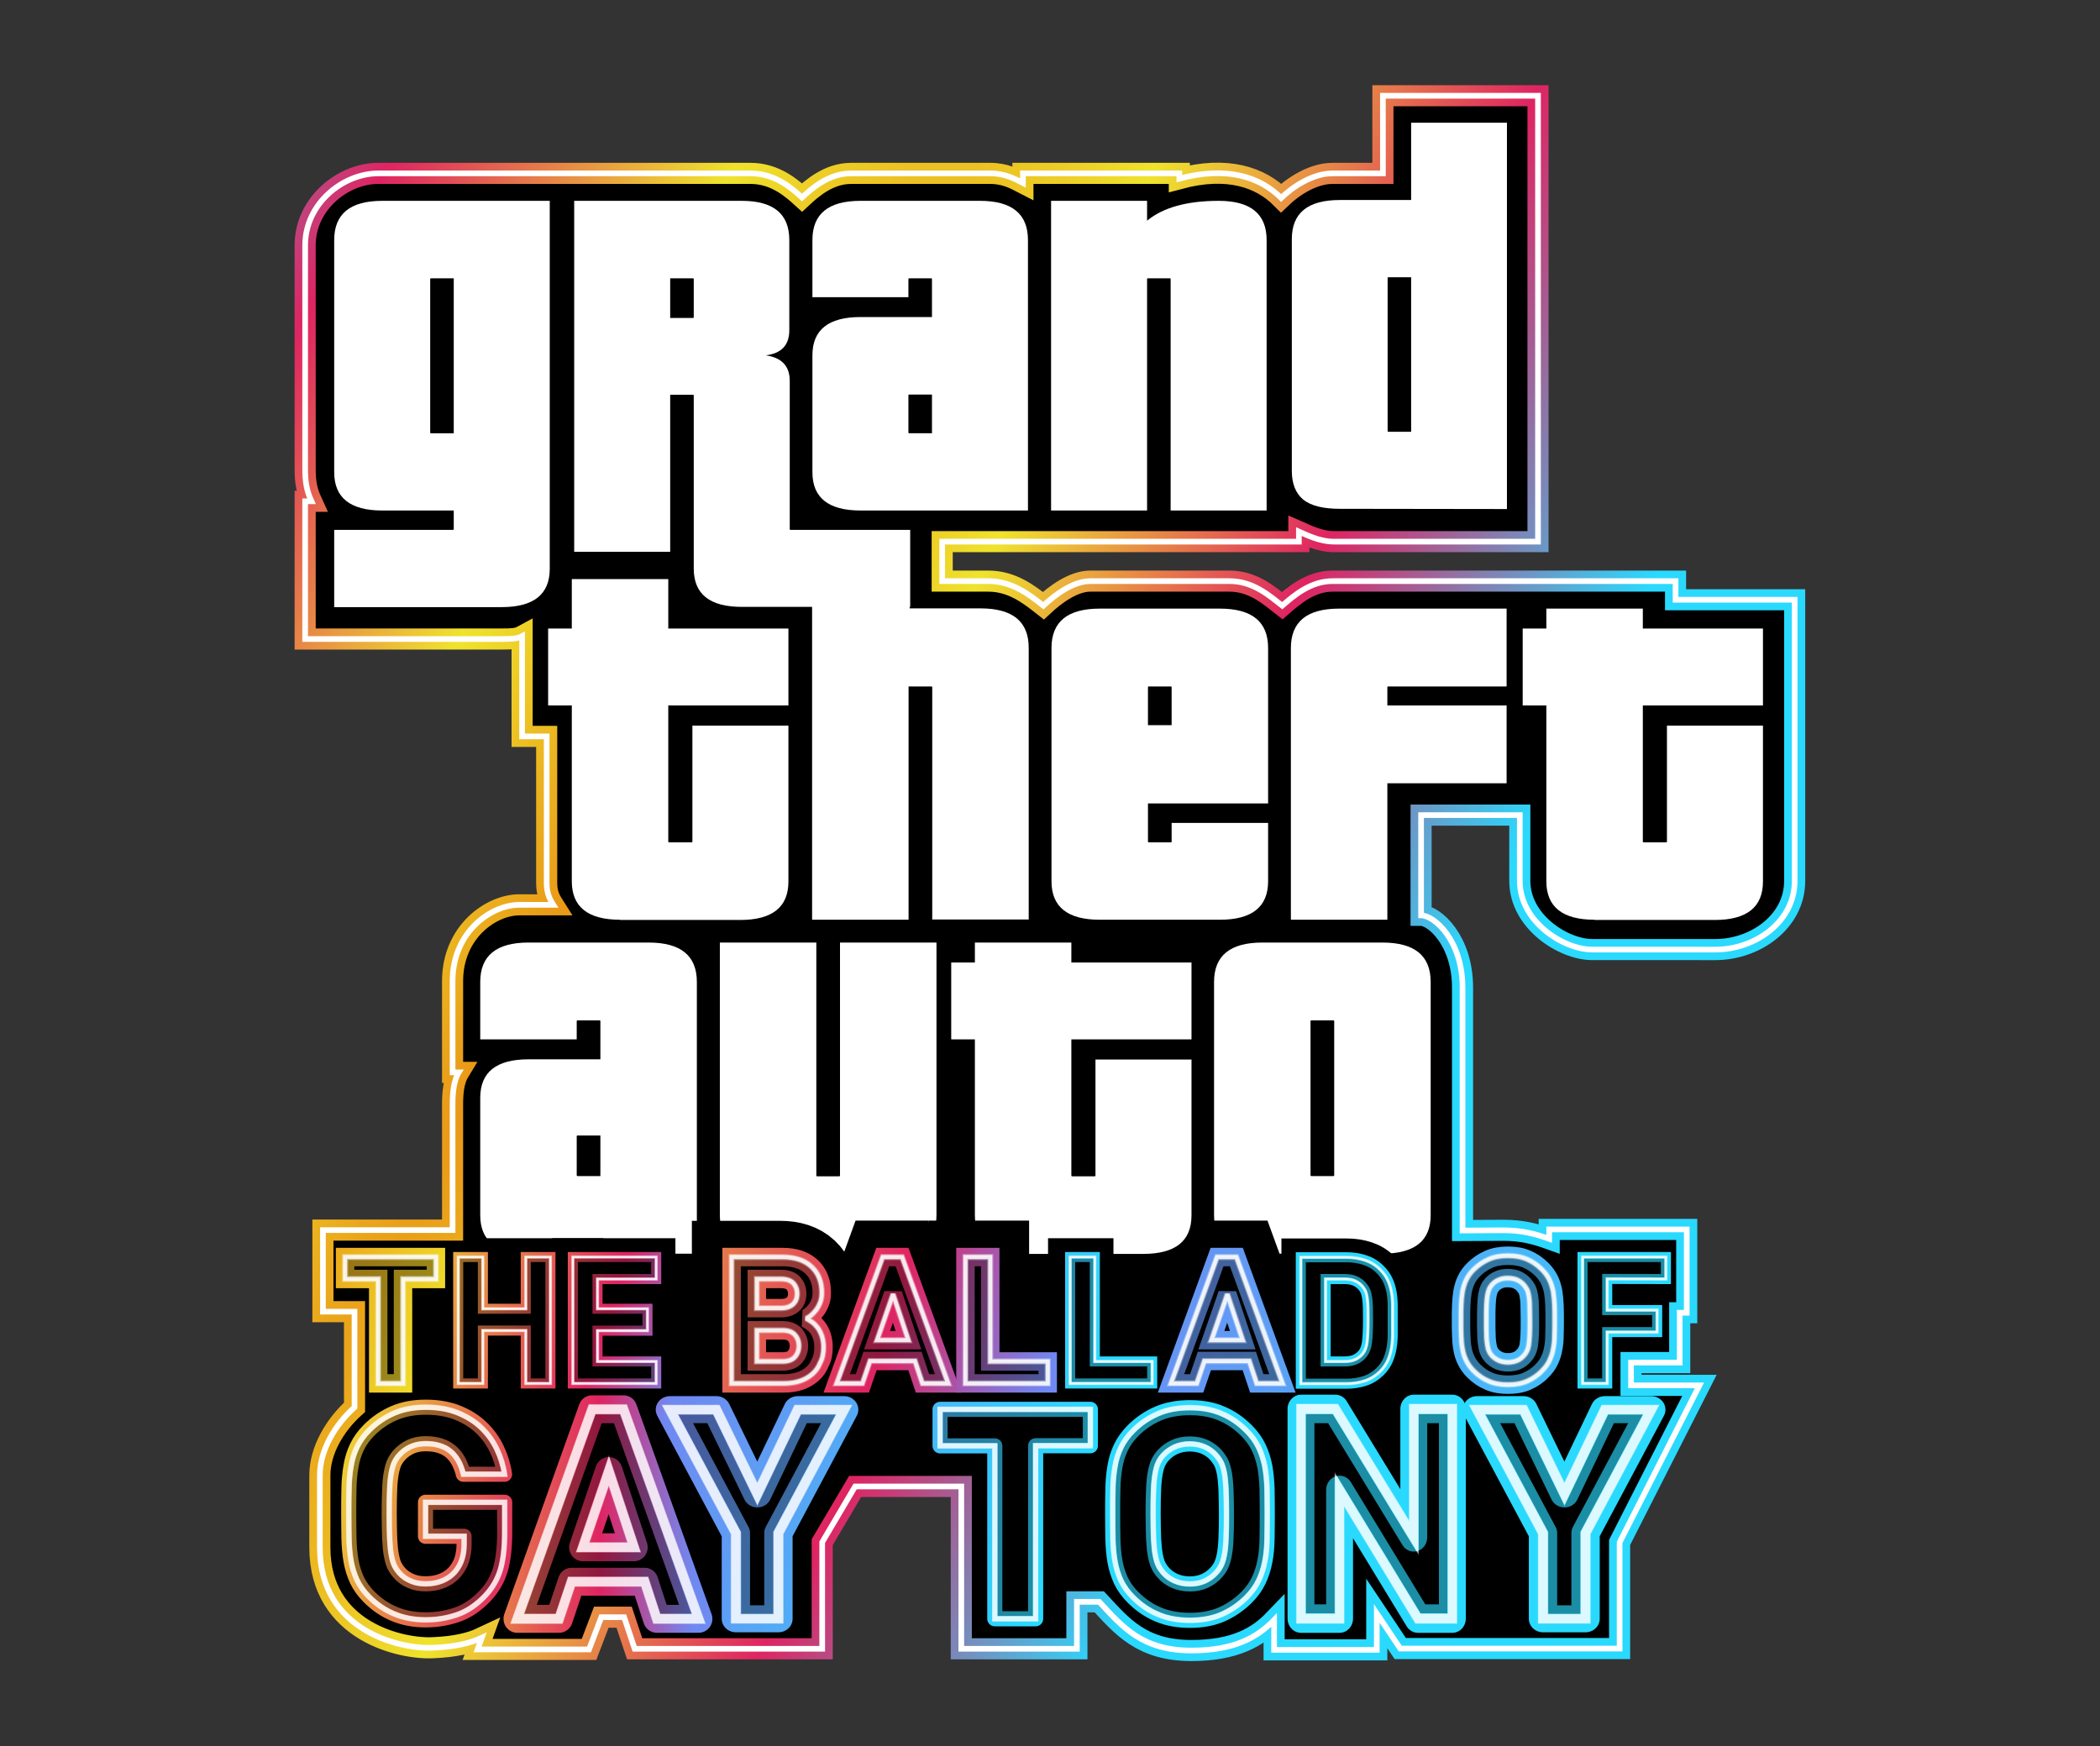
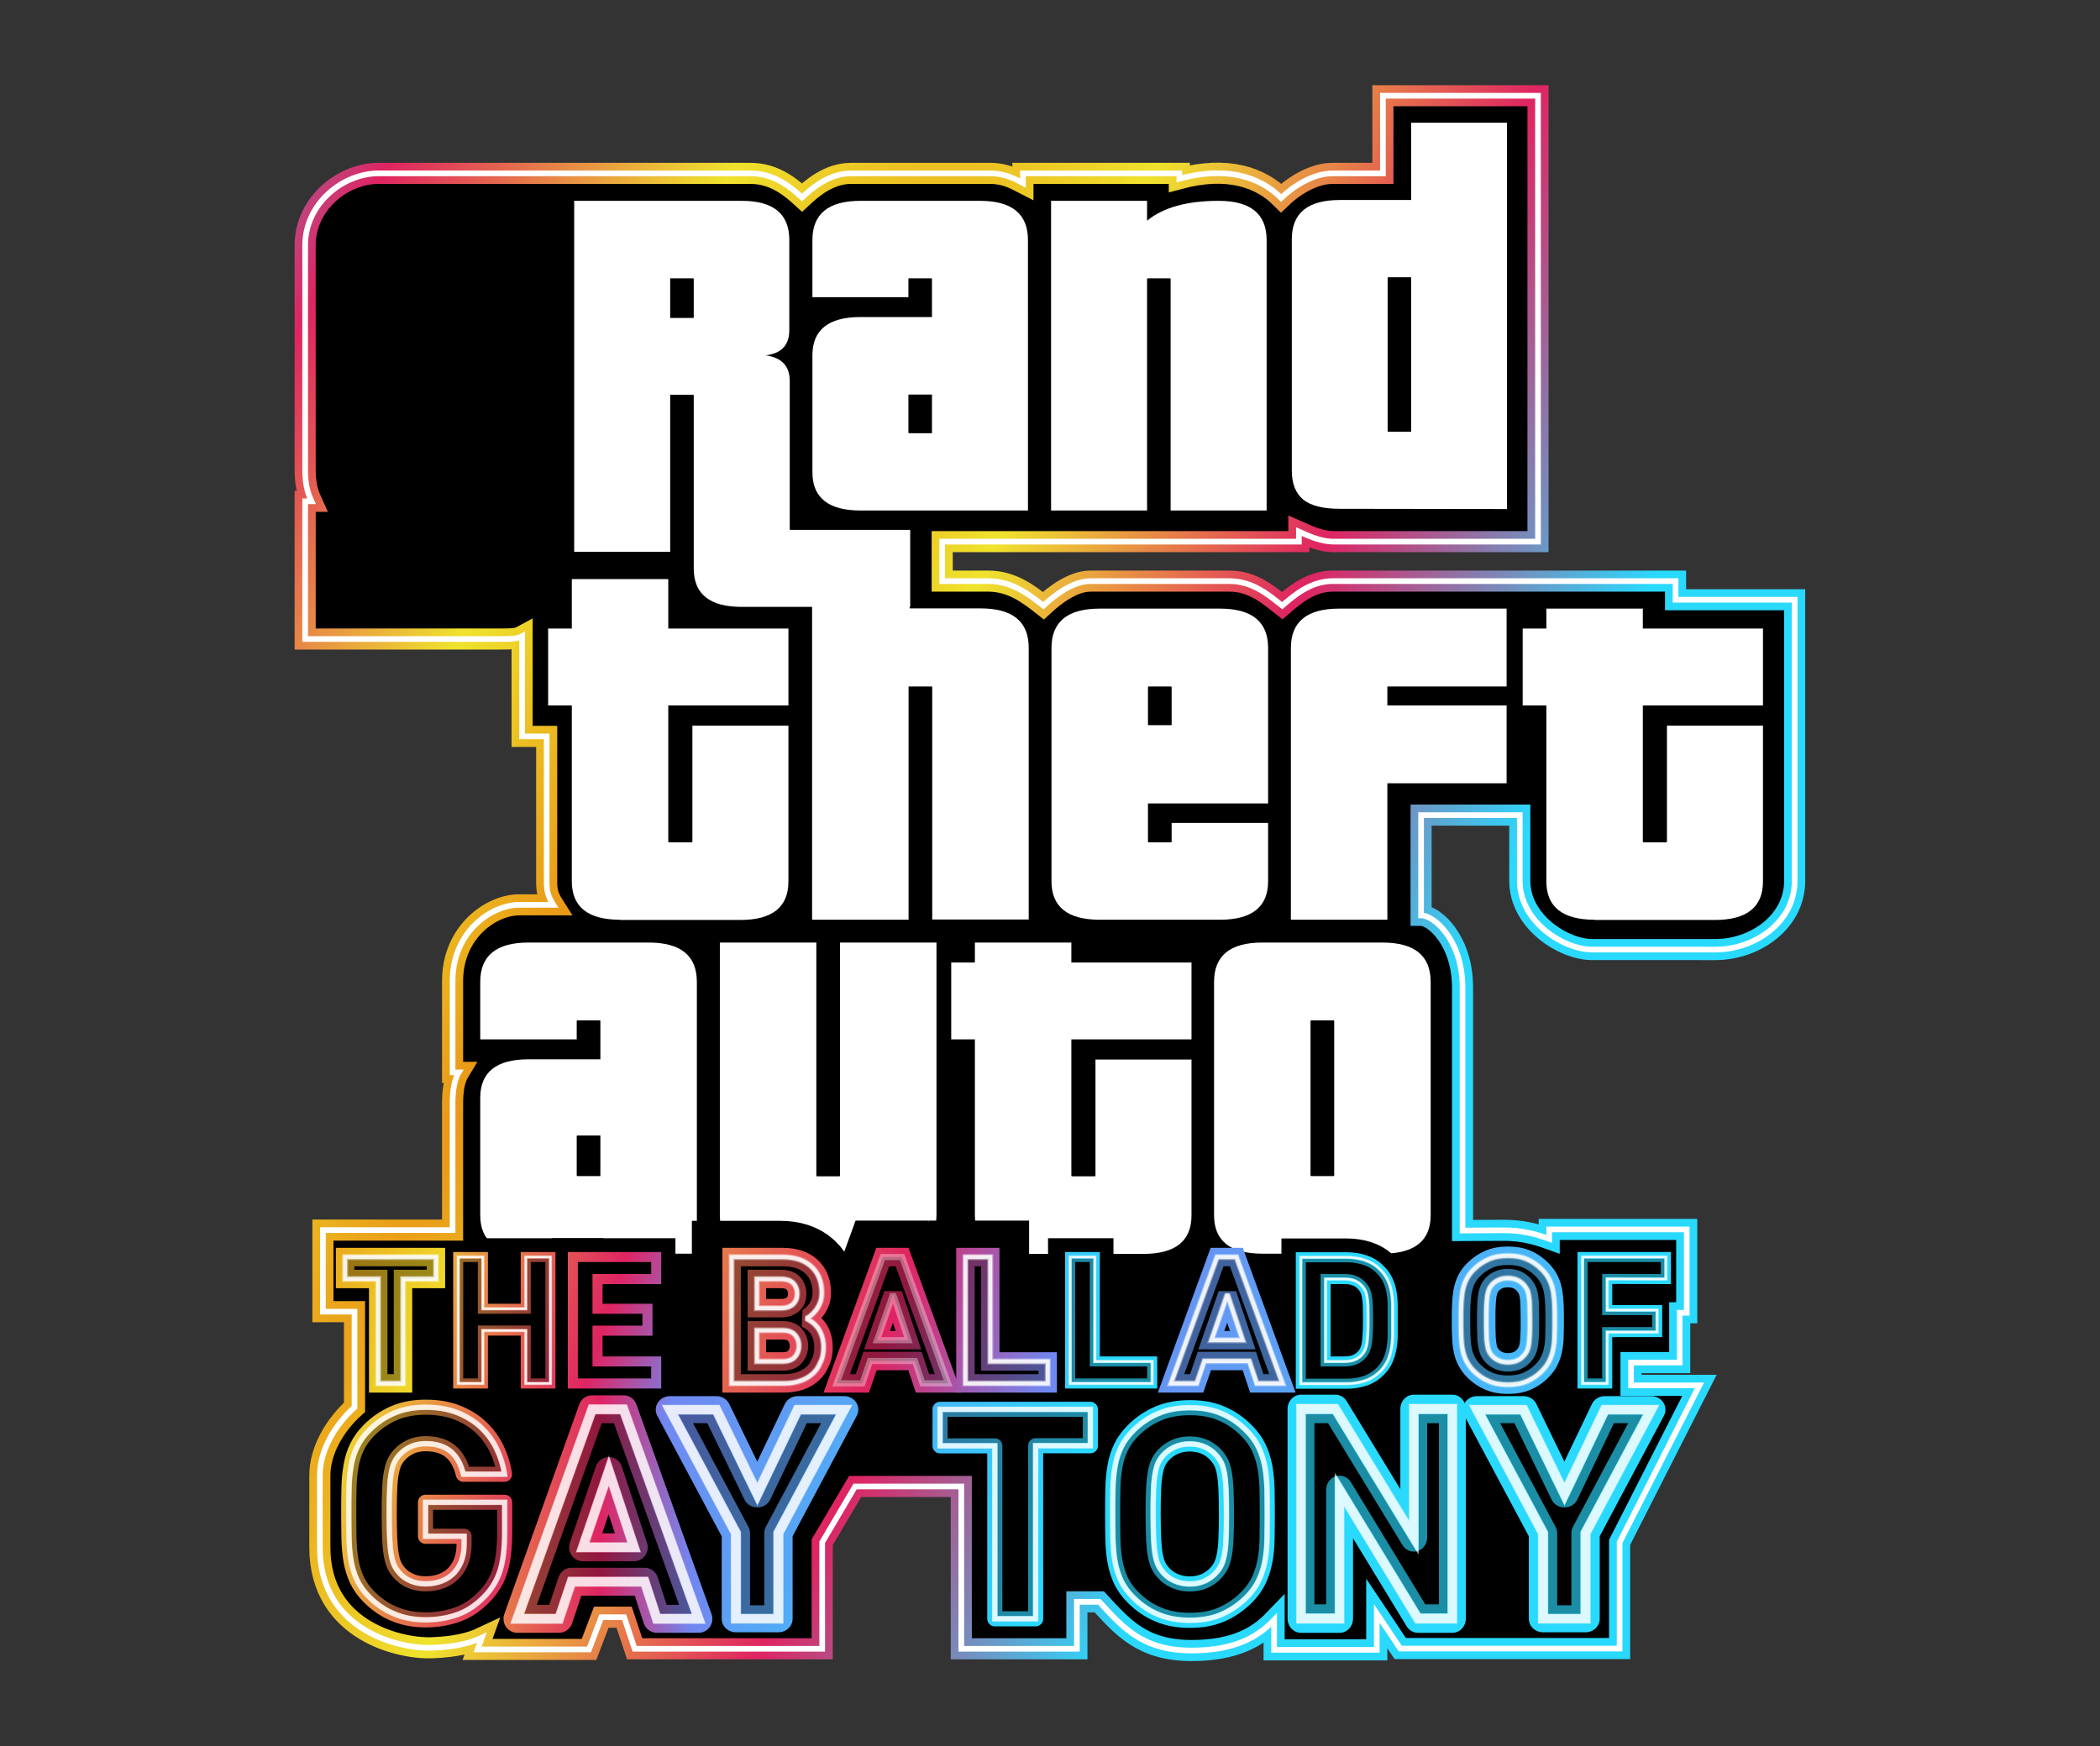
<svg xmlns="http://www.w3.org/2000/svg" version="1.1" id="Layer_1" x="0px" y="0px" viewBox="0 0 957.3 796.1" style="enable-background:new 0 0 957.3 796.1;" xml:space="preserve">
  <rect x="0" y="0" width="957.3" height="796.1" fill="#333333" stroke="none" />
  <style type="text/css">
	.st0{stroke:url(#path4119_2_);stroke-width:9.618;stroke-miterlimit:4.417;}
	.st1{fill:none;stroke:#FFFFFF;stroke-width:2.584;stroke-miterlimit:4.417;}
	.st2{fill:#FFFFFF;}
	.st3{stroke:#000000;stroke-width:34.831;stroke-miterlimit:10;}
	.st4{stroke:#000000;stroke-width:34.831;stroke-miterlimit:1.5;}
	.st5{fill:none;}
	
		.st6{fill:none;stroke:url(#path4466_2_);stroke-width:12.609;stroke-linecap:round;stroke-linejoin:round;stroke-miterlimit:2.183;}
	.st7{fill:none;stroke:url(#path4470_2_);stroke-width:23.102;stroke-linecap:round;stroke-linejoin:round;}
	.st8{fill:none;stroke:url(#path4474_2_);stroke-width:23.102;stroke-linecap:round;stroke-linejoin:round;}
	.st9{fill:none;stroke:url(#path4478_2_);stroke-width:23.102;stroke-linecap:round;stroke-linejoin:round;}
	
		.st10{fill:none;stroke:url(#path4482_2_);stroke-width:12.609;stroke-linecap:round;stroke-linejoin:round;stroke-miterlimit:2.183;}
	
		.st11{fill:none;stroke:url(#path4486_2_);stroke-width:12.609;stroke-linecap:round;stroke-linejoin:round;stroke-miterlimit:2.183;}
	.st12{fill:none;stroke:url(#path4490_2_);stroke-width:23.102;stroke-linecap:round;stroke-linejoin:round;}
	.st13{fill:none;stroke:url(#path4985_2_);stroke-width:8.406;stroke-miterlimit:2.183;}
	.st14{fill:none;stroke:url(#path4987_2_);stroke-width:8.406;stroke-miterlimit:2.183;}
	.st15{fill:none;stroke:url(#path4989_2_);stroke-width:8.406;stroke-miterlimit:2.183;}
	.st16{fill:none;stroke:url(#path4991_2_);stroke-width:8.406;stroke-miterlimit:2.183;}
	.st17{fill:none;stroke:url(#path4993_2_);stroke-width:8.406;stroke-miterlimit:2.183;}
	.st18{fill:none;stroke:url(#path4995_2_);stroke-width:8.406;stroke-miterlimit:2.183;}
	.st19{fill:none;stroke:url(#path4999_2_);stroke-width:8.406;stroke-miterlimit:2.183;}
	.st20{fill:none;stroke:url(#path5003_2_);stroke-width:8.406;stroke-miterlimit:2.183;}
	.st21{fill:none;stroke:url(#path5007_2_);stroke-width:8.406;stroke-miterlimit:2.183;}
	.st22{fill:none;stroke:url(#path5011_2_);stroke-width:8.406;stroke-miterlimit:2.183;}
	.st23{fill:none;stroke:url(#path5015_2_);stroke-width:8.406;stroke-miterlimit:2.183;}
	.st24{opacity:0.35;}
	.st25{stroke:#FFFFFF;stroke-width:4.67;stroke-miterlimit:2.183;}
	.st26{stroke:#FFFFFF;stroke-width:8.556;}
	.st27{opacity:0.35;stroke:#FFFFFF;stroke-width:2.802;stroke-miterlimit:2.183;enable-background:new    ;}
	.st28{stroke:#FFFFFF;stroke-width:2.802;stroke-miterlimit:2.183;}
	.st29{opacity:0.85;}
	.st30{fill:none;stroke:#FFFFFF;stroke-width:1.868;stroke-miterlimit:2.183;}
	.st31{opacity:0.85;fill:none;stroke:#FFFFFF;stroke-width:1.868;stroke-miterlimit:2.183;enable-background:new    ;}
	.st32{opacity:0.75;}
	.st33{fill:none;stroke:#FFFFFF;stroke-width:4.203;stroke-miterlimit:2.183;}
	.st34{fill:none;stroke:#FFFFFF;stroke-width:7.701;}
</style>
  <g>
    <g id="layer4_1_" transform="translate(-1499.189,1289.356)">
      <radialGradient id="path4119_2_" cx="4241.486" cy="647.251" r="318.218" gradientTransform="matrix(1.045 0.54 4.049 -7.836 -5320.415 1958.119)" gradientUnits="userSpaceOnUse">
        <stop offset="0" style="stop-color:#E99416" />
        <stop offset="0.276" style="stop-color:#EFE32D" />
        <stop offset="0.624" style="stop-color:#DF2462" />
        <stop offset="1" style="stop-color:#2AD9FE" />
      </radialGradient>
      <path id="path4119_1_" class="st0" d="M2184.6-728.4c8.3,0,14.4,1.6,20.8,3.9v-4.3h62.7v38h-3.2v22.7h-22.2v10.4h31.2l-36.4,71.6    v48.4h-100l-10.7-16v16.6H2080v-13.6c-7.5,7.8-18,13.9-37.7,13.9c-22.7,0-31.7-11.1-42-22.2h-10.2v21.4h-52.7v-74h-48.4l-15,25.4    v48.6l-85.5,0l-4.8-14.4h-10.4l-5.6,14.7h-50.8l1.9-5.3c-5.3,2.5-12.4,4.1-21.9,4.5c-14.1,0.9-51.9-7-51.9-45.7v-32.9    c0-11.4,6.9-23,15.8-31v-43.6h-14.4v-37.2h59.1v-3.4l0-54.3c0-4.6,0.5-10.4,2.8-14.2h-2.8l0-41.6c0-22.6,17.7-34.8,30.4-34.8    c9.3,0,9.4,0,15.5,0c-2.1-3.3-3-6-3-10.1v-66.7h-11.2v-45.7c-2.2,1.2-4.7,1.3-9.2,1.3h-89.7v-62.8h2.9c-2-4.4-3-8.3-2.9-15.8    l0-100.9c0-19.1,17.3-32.8,33.3-32.8l169.8,0c11.2,0,18.9,6.9,23.4,11c4.3-4,12.1-11,22.3-11h63.5c6.9,0,11.4,2.6,14.9,4.4v-4.4    h71.3v2.4c22-5.9,37-0.6,46.4,8.8c5.3-5.1,14.4-11.2,23.4-11.2h23v-35.4h70.7v203.3h-93c-6.8,0-13-3.3-16-4.6v4.6l-162.6,0v18    l21,0c10.8,0,18.5,6,25.1,11.2c5.7-5.3,13.8-11.2,21.5-11.2h63.3c10.9,0,18.2,6.6,24.1,11.2c5.4-4.7,13-11.2,23-11.2H2263v8.5    h54.3v128.2c0,18.6-17.9,31.2-35.9,31.3H2225c-13,0-33-12.6-33-31.3v-30H2147v45.7c6,0,18.9,11.4,18.9,33v110.7L2184.6-728.4z" />
      <path id="path4184_1_" class="st1" d="M2184.6-728.4c8.3,0,14.4,1.6,20.8,3.9v-4.3h62.7v38h-3.2v22.7h-22.2v10.4h31.2l-36.4,71.6    v48.4h-100l-10.7-16v16.6H2080v-13.6c-7.5,7.8-18,13.9-37.7,13.9c-22.7,0-31.7-11.1-42-22.2h-10.2v21.4h-52.7v-74h-48.4l-15,25.4    v48.6l-85.5,0l-4.8-14.4h-10.4l-5.6,14.7h-50.8l1.9-5.3c-5.3,2.5-12.4,4.1-21.9,4.5c-14.1,0.9-51.9-7-51.9-45.7v-32.9    c0-11.4,6.9-23,15.8-31v-43.6h-14.4v-37.2h59.1v-3.4l0-54.3c0-4.6,0.5-10.4,2.8-14.2h-2.8l0-41.6c0-22.6,17.7-34.8,30.4-34.8    c9.3,0,9.4,0,15.5,0c-2.1-3.3-3-6-3-10.1v-66.7h-11.2v-45.7c-2.2,1.2-4.7,1.3-9.2,1.3h-89.7v-62.8h2.9c-2-4.4-3-8.3-2.9-15.8    l0-100.9c0-19.1,17.3-32.8,33.3-32.8l169.8,0c11.2,0,18.9,6.9,23.4,11c4.3-4,12.1-11,22.3-11h63.5c6.9,0,11.4,2.6,14.9,4.4v-4.4    h71.3v2.4c22-5.9,37-0.6,46.4,8.8c5.3-5.1,14.4-11.2,23.4-11.2h23v-35.4h70.7v203.3h-93c-6.8,0-13-3.3-16-4.6v4.6l-162.6,0v18    l21,0c10.8,0,18.5,6,25.1,11.2c5.7-5.3,13.8-11.2,21.5-11.2h63.3c10.9,0,18.2,6.6,24.1,11.2c5.4-4.7,13-11.2,23-11.2H2263v8.5    h54.3v128.2c0,18.6-17.9,31.2-35.9,31.3H2225c-13,0-33-12.6-33-31.3v-30H2147v45.7c6,0,18.9,11.4,18.9,33v110.7L2184.6-728.4z" />
      <g id="text3004_1_" transform="matrix(1.018,0,0,1.069,1026.075,-1534.994)">
        <path id="path4006_1_" class="st2" d="M733.6,714.1h-10.2c-0.3,0-0.4,0.1-0.4,0.4v16.5c0,0.3,0.1,0.4,0.4,0.4h10.2V714.1      M701.4,764.5c-14.4,0-21.6-5.5-21.6-16.4v-50.1c0-10.9,7.2-16.4,21.6-16.4h32.2v-16.2c0-0.3-0.1-0.4-0.4-0.4h-9.8     c-0.3,0-0.4,0.1-0.4,0.4v7.7h-43.2v-24.5c0-11.2,7.2-16.8,21.6-16.8h53.8c14.4,0,21.6,5.6,21.6,16.8v115.9H701.4" />
        <path id="path4008_1_" class="st2" d="M808.7,764.5c-14.4,0-21.6-5.5-21.6-16.4V631.8h43.2v99.3c0,0.3,0.1,0.4,0.4,0.4h9.8     c0.3,0,0.4-0.1,0.4-0.4v-99.3h43.2v116.3c0,10.9-7.2,16.4-21.6,16.4H808.7" />
        <path id="path4010_1_" class="st2" d="M922.9,764.5c-14.4,0-21.6-5.5-21.6-16.4v-75h-10.6v-32.8h10.6v-8.5h43.2v8.5h53.8v32.8     h-53.8v58c0,0.3,0.1,0.4,0.4,0.4h10c0.3,0,0.4-0.1,0.4-0.4v-49.4h43v66.5c0,10.9-7.2,16.4-21.6,16.4H922.9" />
        <path id="path4012_1_" class="st2" d="M1062.2,665.4c0-0.3-0.1-0.4-0.4-0.4h-9.8c-0.3,0-0.4,0.1-0.4,0.4v65.6     c0,0.3,0.1,0.4,0.4,0.4h9.8c0.3,0,0.4-0.1,0.4-0.4V665.4 M1030,764.5c-14.4,0-21.6-5.5-21.6-16.4v-99.5     c0-11.2,7.2-16.8,21.6-16.8h53.8c14.4,0,21.6,5.6,21.6,16.8v99.5c0,10.9-7.2,16.4-21.6,16.4H1030" />
      </g>
      <g id="g5160_1_" transform="matrix(0.538,0,0,0.538,1027.712,-755.818)">
        <path id="path5162_1_" class="st3" d="M1370.1,180.7v-18.4h-49v-25.7h41.7v-18.4h-41.7V93.5h49V75.1h-69.6v105.6H1370.1z" />
      </g>
    </g>
    <g id="layer5_1_" transform="translate(-1499.189,1289.356)">
      <g id="text2996_1_" transform="matrix(1.013,0,0,1.064,1051.941,-1531.135)">
-         <path id="path4022_1_" class="st2" d="M591.9,487.3v-33h53.4c0.3,0,0.4-0.1,0.4-0.4V446h-32.2c-14.4,0-21.6-5.5-21.6-16.4v-99.5     c0-11.2,7.2-16.8,21.6-16.8h75.4v157.7c0,10.9-7.2,16.4-21.6,16.4H591.9 M645.7,346.5h-10.2c-0.3,0-0.4,0.1-0.4,0.4v65.6     c0,0.3,0.1,0.4,0.4,0.4h10.2V346.5" />
        <path id="path4024_1_" class="st2" d="M775.3,487.3c-14.4,0-21.6-5.5-21.6-16.4v-74.1c0-0.3-0.1-0.4-0.4-0.4h-10.2v67.3h-43.2     V313.3h75.4c14.3,0,21.4,5.6,21.4,16.8v38.6c0,6.4-3.5,10-10.6,10.8c7.2,1,10.8,4.6,10.8,11v63.4c0,0.3,0.1,0.4,0.4,0.4h53.8v33     H775.3 M753.7,346.9c0-0.3-0.1-0.4-0.4-0.4h-10.2v17h10.2c0.3,0,0.4-0.1,0.4-0.4V346.9 M860.9,396.3h-10.2     c-0.3,0-0.4,0.1-0.4,0.4v15.8c0,0.3,0.1,0.4,0.4,0.4h10.2V396.3 M828.7,446c-14.4,0-21.6-5.5-21.6-16.4v-50.1     c0-10.9,7.2-16.4,21.6-16.4h32.2v-16.2c0-0.3-0.1-0.4-0.4-0.4h-9.8c-0.3,0-0.4,0.1-0.4,0.4v7.7h-43.2v-24.5     c0-11.2,7.2-16.8,21.6-16.8h53.8c14.4,0,21.6,5.6,21.6,16.8V446H828.7" />
        <path id="path4026_1_" class="st2" d="M968.3,446v-99.1c0-0.3-0.1-0.4-0.4-0.4h-9.8c-0.3,0-0.4,0.1-0.4,0.4V446h-43.2V313.3h43.2     v8.5c7.3-5.7,18.1-8.5,32.2-8.5c14.4,0,21.6,5.6,21.6,16.8V446H968.3" />
      </g>
      <g id="text3000_1_" transform="matrix(1.018,0,0,1.069,1046.743,-1533.957)">
        <path id="path4015_1_" class="st2" d="M722.1,621.1c-14.4,0-21.6-5.5-21.6-16.4v-75h-10.6v-32.8h10.6v-21.1h43.2v21.1h53.8v32.8     h-53.8v58c0,0.3,0.1,0.4,0.4,0.4h10c0.3,0,0.4-0.1,0.4-0.4v-49.4h43v66.5c0,10.9-7.2,16.4-21.6,16.4H722.1" />
        <path id="path4017_1_" class="st2" d="M861.9,621.1V522c0-0.3-0.1-0.4-0.4-0.4h-10.2v99.5h-43.2v-166h43.7l0,33.2h31.7     c14.4,0,21.6,5.6,21.6,16.8v115.9H861.9z M969.1,522c0-0.3-0.1-0.4-0.4-0.4h-9.8c-0.3,0-0.4,0.1-0.4,0.4v16.1h10.6L969.1,522      M936.9,621.1c-14.4,0-21.6-5.5-21.6-16.4v-99.5c0-11.2,7.2-16.8,21.6-16.8h53.8c14.4,0,21.6,5.6,21.6,16.8v66.3h-53.8v16.2     c0,0.3,0.1,0.4,0.4,0.4h9.8c0.3,0,0.4-0.1,0.4-0.4v-7.9h43.2v24.9c0,10.9-7.2,16.4-21.6,16.4H936.9" />
        <path id="path4019_1_" class="st2" d="M1022.5,621.1V505.2c0-11.2,7.2-16.8,21.6-16.8h75l0,33.2h-53c-0.3,0-0.4,0.1-0.4,0.4v7.7     h53.4v33.2h-53.4v58.2L1022.5,621.1" />
      </g>
      <g id="text3008_1_" transform="matrix(1.011,0,0,1.061,1055.743,-1530.679)">
        <path id="path4003_1_" class="st2" d="M1042.7,446.1c-7.5,0-12.9-1.3-16.4-3.9c-3.5-2.8-5.2-6.9-5.2-12.5v-99.5     c0-11.2,7.2-16.8,21.6-16.8h32.2v-33.2h43.2v166L1042.7,446.1 M1074.9,346.6h-10.2c-0.3,0-0.4,0.1-0.4,0.4v65.6     c0,0.3,0.1,0.4,0.4,0.4h10.2V346.6" />
      </g>
      <g id="text3012_1_" transform="matrix(1.018,0,0,1.069,1046.743,-1533.957)">
        <path id="path4000_1_" class="st2" d="M1158.5,621.1c-14.4,0-21.6-5.5-21.6-16.4v-75h-10.6v-32.8h10.6v-8.5h43.2v8.5h53.8v32.8     h-53.8v58c0,0.3,0.1,0.4,0.4,0.4h10c0.3,0,0.4-0.1,0.4-0.4v-49.4h43v66.5c0,10.9-7.2,16.4-21.6,16.4H1158.5" />
      </g>
      <path id="path4198_1_" class="st4" d="M1873.2-674.9c0-1.9-0.3-3.6-0.8-5c-0.5-1.4-1.1-2.6-1.9-3.6c-0.7-1-1.6-1.8-2.5-2.5    c-0.9-0.7-1.8-1.2-2.7-1.6c0.7-0.3,1.5-0.8,2.3-1.5c0.8-0.7,1.6-1.5,2.3-2.5c0.7-1,1.3-2.1,1.8-3.4c0.5-1.3,0.7-2.7,0.7-4.3    c0-4.9-1.5-8.8-4.6-11.7c-3.1-2.9-7.4-4.3-13-4.3H1832v56.9h23.8c2.6,0,4.9-0.4,7-1.1c2.1-0.7,4-1.8,5.5-3.2    c1.5-1.4,2.7-3.1,3.6-5.1C1872.8-669.9,1873.2-672.2,1873.2-674.9L1873.2-674.9z M1861.3-698.9c0,2-0.6,3.6-1.9,4.8    c-1.3,1.2-3.1,1.8-5.5,1.8h-10.9v-13.1h10.9c2.4,0,4.2,0.6,5.5,1.8S1861.3-700.9,1861.3-698.9L1861.3-698.9z M1862.1-675.4    c0,1.9-0.6,3.6-1.8,5c-1.2,1.4-3.1,2.1-5.6,2.1h-11.6v-14h11.6c2.6,0,4.4,0.7,5.6,2C1861.5-679,1862.1-677.4,1862.1-675.4z" />
      <path id="path4200_1_" class="st4" d="M1930.9-658.5l-20.8-56.9h-8.7l-20.7,56.9h11.6l3.4-10.1h20.2l3.4,10.1H1930.9z M1913-677.9    h-14.1l7.2-20.7L1913-677.9z" />
      <path id="path4202_1_" class="st4" d="M1976.7-658.5v-9.9h-25.8v-47h-11.1v56.9H1976.7z" />
-       <path id="path4204_1_" class="st4" d="M2085.6-658.5l-20.8-56.9h-8.7l-20.7,56.9h11.6l3.4-10.1h20.2l3.4,10.1H2085.6z     M2067.7-677.9h-14.1l7.2-20.7L2067.7-677.9z" />
      <g id="g4210_1_" transform="matrix(0.538,0,0,0.538,1074.587,-755.818)">
        <path id="path4212_1_" class="st3" d="M1344.1,180.7v-18.4h-49v-25.7h41.7v-18.4h-41.7V93.5h49V75.1h-69.6v105.6H1344.1z" />
      </g>
      <g id="g4214_1_" transform="matrix(0.538,0,0,0.538,1082.399,-755.818)">
        <path id="path4216_1_" class="st3" d="M1954.6,127.5c0-4,0-7.8,0-11.6c0-3.9-0.3-7.6-0.9-11.1c-0.6-3.6-1.6-7-3.1-10.2     c-1.5-3.3-3.7-6.4-6.7-9.3c-3.5-3.5-7.6-6-12.4-7.6c-4.8-1.6-10-2.4-15.5-2.4h-38.1v105.6h38.1c5.5,0,10.7-0.8,15.5-2.4     c4.8-1.6,8.9-4.2,12.4-7.6c3-3,5.2-6.1,6.7-9.5c1.5-3.4,2.5-6.9,3.1-10.5c0.6-3.7,0.9-7.4,0.9-11.3     C1954.6,135.4,1954.6,131.5,1954.6,127.5z M1934,127.5c0,8-0.3,14.1-0.8,18.4c-0.5,4.3-1.8,7.6-3.6,9.9c-1.8,2.2-3.9,3.8-6.4,4.9     c-2.5,1.1-5.5,1.6-9,1.6h-15.6V93.5h15.6c3.6,0,6.6,0.5,9,1.6c2.5,1.1,4.6,2.7,6.4,4.9c1,1.2,1.8,2.5,2.4,4     c0.6,1.5,1,3.3,1.3,5.5c0.3,2.2,0.5,4.7,0.6,7.6C1933.9,120.1,1934,123.5,1934,127.5L1934,127.5z" />
      </g>
      <g id="g4218_1_" transform="matrix(0.538,0,0,0.538,1078.493,-755.818)">
        <path id="path4220_1_" class="st3" d="M1756,180.7v-18.4H1708V75.1h-20.6v105.6H1756z" />
      </g>
      <g id="g5158_1_" transform="matrix(0.546,0,0,0.546,1066.093,-759.392)">
        <path id="path5160_1_" class="st5" d="M2183.2,97.3V78.9h-69.6v105.6h20.6v-42.9h41.7v-18.4h-41.7v-26L2183.2,97.3z M2091,131.7     c0-4.6,0-8.8-0.1-12.8c-0.1-4-0.5-7.7-1.1-11.1c-0.6-3.5-1.7-6.7-3.1-9.7c-1.4-3-3.5-5.9-6.2-8.5c-3.8-3.8-7.9-6.6-12.5-8.6     c-4.6-2-9.9-3-15.9-3c-6,0-11.4,1-16,3c-4.6,2-8.8,4.8-12.6,8.6c-2.7,2.7-4.7,5.5-6.2,8.5c-1.4,3-2.4,6.3-3,9.7     c-0.6,3.5-0.9,7.2-1,11.1c-0.1,4-0.1,8.2-0.1,12.8c0,4.5,0,8.8,0.1,12.8c0.1,4,0.4,7.7,1,11.1c0.6,3.5,1.6,6.7,3,9.7     c1.4,3,3.5,5.9,6.2,8.5c3.8,3.8,8,6.6,12.6,8.6c4.6,2,10,3,16,3c6,0,11.3-1,15.9-3c4.6-2,8.8-4.8,12.5-8.6     c2.7-2.7,4.7-5.5,6.2-8.5c1.4-3,2.5-6.3,3.1-9.7c0.6-3.5,1-7.2,1.1-11.1C2091,140.5,2091,136.2,2091,131.7z M2070.4,131.7     c0,5-0.1,9.2-0.2,12.5c-0.1,3.3-0.4,6.1-0.8,8.2c-0.4,2.2-0.9,3.9-1.6,5.3c-0.7,1.3-1.5,2.5-2.5,3.6c-1.5,1.7-3.3,3-5.6,4.1     c-2.2,1-4.8,1.6-7.6,1.6c-2.9,0-5.4-0.5-7.7-1.6c-2.3-1-4.2-2.4-5.6-4.1c-1-1.1-1.8-2.3-2.4-3.6c-0.6-1.3-1.2-3.1-1.6-5.3     c-0.4-2.2-0.7-4.9-0.8-8.2c-0.1-3.3-0.2-7.5-0.2-12.5c0-5,0.1-9.2,0.2-12.5c0.1-3.3,0.4-6.1,0.8-8.2c0.4-2.2,0.9-3.9,1.6-5.3     c0.6-1.3,1.5-2.5,2.4-3.6c1.5-1.7,3.4-3,5.6-4.1c2.3-1,4.8-1.6,7.7-1.6c2.9,0,5.4,0.5,7.6,1.6c2.2,1,4.1,2.4,5.6,4.1     c1,1.1,1.8,2.3,2.5,3.6c0.7,1.3,1.2,3.1,1.6,5.3c0.4,2.2,0.7,4.9,0.8,8.2C2070.3,122.4,2070.4,126.6,2070.4,131.7z M1955,131.2     c0-4,0-7.8,0-11.6c0-3.9-0.3-7.6-0.9-11.1c-0.6-3.6-1.6-7-3.1-10.2c-1.5-3.3-3.7-6.4-6.7-9.3c-3.5-3.5-7.6-6-12.4-7.6     c-4.8-1.6-10-2.4-15.5-2.4h-38.1v105.6h38.1c5.5,0,10.7-0.8,15.5-2.4c4.8-1.6,8.9-4.2,12.4-7.6c3-3,5.2-6.1,6.7-9.5     c1.5-3.4,2.5-6.9,3.1-10.5c0.6-3.7,0.9-7.4,0.9-11.3C1955,139.1,1955,135.2,1955,131.2z M1934.4,131.2c0,8-0.3,14.1-0.8,18.4     c-0.5,4.3-1.8,7.6-3.6,9.9c-1.8,2.2-3.9,3.8-6.4,4.9c-2.5,1.1-5.5,1.6-9,1.6h-15.6V97.3h15.6c3.6,0,6.6,0.5,9,1.6     c2.5,1.1,4.6,2.7,6.4,4.9c1,1.2,1.8,2.5,2.4,4c0.6,1.5,1,3.3,1.3,5.5c0.3,2.2,0.5,4.7,0.6,7.6     C1934.3,123.8,1934.4,127.3,1934.4,131.2L1934.4,131.2z M1863.8,184.5l-38.6-105.6H1809l-38.4,105.6h21.5l6.4-18.7h37.5l6.2,18.7     H1863.8z M1830.5,148.4h-26.3l13.3-38.4L1830.5,148.4z M1754.2,184.5v-18.4h-47.9V78.9h-20.6v105.6H1754.2z M1667.6,184.5v-18.4     h-47.9V78.9h-20.6v105.6H1667.6z M1584.5,184.5L1546,78.9h-16.2l-38.4,105.6h21.5l6.4-18.7h37.5l6.2,18.7H1584.5z M1551.3,148.4     H1525l13.3-38.4L1551.3,148.4z M1480.4,154.1c0-3.6-0.5-6.7-1.4-9.3c-0.9-2.6-2.1-4.9-3.5-6.7c-1.4-1.9-2.9-3.4-4.7-4.7     c-1.7-1.2-3.4-2.2-5-3c1.3-0.6,2.7-1.5,4.2-2.8c1.5-1.3,3-2.8,4.3-4.7c1.3-1.8,2.4-3.9,3.3-6.3c0.8-2.4,1.3-5,1.3-8     c0-9.1-2.8-16.3-8.5-21.7c-5.7-5.3-13.7-8-24.1-8h-42.4v105.6h44.2c4.7,0,9.1-0.7,13.1-2s7.4-3.3,10.2-5.9     c2.9-2.6,5.1-5.7,6.7-9.5C1479.7,163.4,1480.4,159,1480.4,154.1L1480.4,154.1z M1458.3,109.4c0,3.7-1.2,6.6-3.5,8.8     c-2.3,2.2-5.7,3.3-10.2,3.3h-20.2V97.3h20.2c4.5,0,7.8,1.1,10.2,3.3C1457.2,102.8,1458.3,105.8,1458.3,109.4L1458.3,109.4z      M1459.8,153c0,3.6-1.1,6.6-3.3,9.2c-2.2,2.6-5.7,3.9-10.5,3.9h-21.5v-26h21.5c4.7,0,8.2,1.3,10.5,3.8     C1458.7,146.4,1459.8,149.5,1459.8,153z M1340.1,184.5v-18.4h-49v-25.7h41.7V122h-41.7V97.3h49V78.9h-69.6v105.6H1340.1z      M1251.8,184.5V78.9h-20.6V122h-35.8V78.9h-20.6v105.6h20.6v-44.2h35.8v44.2H1251.8z M1156.7,97.3V78.9h-75.8v18.4h27.6v87.2     h20.6V97.3H1156.7z M2007.4,381V205.8h-32.2v107.3l-65.4-107.3h-28.8V381h32.2V273.5l65.4,107.5H2007.4z M1852.1,293.4     c0-7.5-0.1-14.6-0.2-21.1c-0.2-6.5-0.8-12.7-1.8-18.4c-1.1-5.7-2.8-11.1-5.2-16.1c-2.4-5-5.8-9.7-10.2-14.1     c-6.2-6.2-13.1-11-20.8-14.2c-7.6-3.3-16.4-4.9-26.4-4.9c-10,0-18.8,1.6-26.5,4.9c-7.7,3.3-14.7,8-20.9,14.2     c-4.4,4.4-7.8,9.1-10.2,14.1c-2.4,5-4.1,10.4-5,16.1c-1,5.7-1.6,11.9-1.7,18.4c-0.2,6.5-0.2,13.6-0.2,21.1     c0,7.5,0.1,14.6,0.2,21.1c0.2,6.5,0.7,12.7,1.7,18.4c1,5.7,2.7,11.1,5,16.1c2.4,5,5.8,9.7,10.2,14.1c6.2,6.2,13.2,11,20.9,14.2     c7.7,3.3,16.5,4.9,26.5,4.9c10,0,18.8-1.6,26.4-4.9c7.6-3.3,14.5-8,20.8-14.2c4.4-4.4,7.8-9.1,10.2-14.1c2.4-5,4.1-10.4,5.2-16.1     c1.1-5.7,1.7-11.9,1.8-18.4C1852,308,1852.1,301,1852.1,293.4z M1817.9,293.4c0,8.3-0.1,15.3-0.4,20.7c-0.2,5.5-0.7,10-1.4,13.6     c-0.7,3.6-1.6,6.5-2.7,8.7c-1.1,2.2-2.5,4.2-4.2,6c-2.5,2.8-5.5,5-9.2,6.8c-3.7,1.7-7.9,2.6-12.7,2.6c-4.7,0-9-0.9-12.8-2.6     c-3.8-1.7-6.9-4-9.3-6.8c-1.6-1.8-3-3.8-4.1-6c-1.1-2.2-1.9-5.1-2.6-8.7c-0.7-3.6-1.1-8.1-1.4-13.6c-0.2-5.5-0.4-12.4-0.4-20.7     c0-8.4,0.1-15.3,0.4-20.8c0.2-5.5,0.7-10,1.4-13.6c0.7-3.6,1.5-6.5,2.6-8.7c1.1-2.2,2.4-4.2,4.1-6c2.5-2.8,5.6-5,9.3-6.8     c3.8-1.7,8-2.6,12.8-2.6c4.8,0,9,0.9,12.7,2.6c3.7,1.7,6.8,4,9.2,6.8c1.6,1.8,3,3.8,4.2,6c1.1,2.2,2,5.1,2.7,8.7     c0.7,3.6,1.1,8.1,1.4,13.6C1817.8,278.2,1817.9,285.1,1817.9,293.4z M1704.4,236.5V206h-125.5v30.5h45.7v144.4h34.1V236.5H1704.4     z M2175.8,206.1h-38.9l-33.7,70.4l-34.3-70.4H2030l55.1,103v71.6h35.5v-71.6L2175.8,206.1z M1501.3,206.1h-38.9l-33.7,70.4     l-34.3-70.4h-38.9l55.1,103v71.6h35.5v-71.6L1501.3,206.1z M1376.9,380.9l-62.7-175h-26.3l-62.5,175h35l10.4-31h61l10.1,31     H1376.9z M1322.8,321.2h-42.7l21.7-63.6L1322.8,321.2z M1215.4,309.2v-25.5h-66.1v28.5h32.2v6.6c0,4.6-0.6,8.8-1.8,12.6     c-1.2,3.8-3.2,7.4-6,10.7c-2.8,3.1-6.2,5.5-10.3,7.2c-4.1,1.7-8.8,2.6-14,2.6c-4.8,0-9-0.8-12.7-2.5c-3.7-1.6-6.8-3.8-9.2-6.6     c-1.6-1.8-3-3.8-4.1-6c-1.1-2.2-1.9-5.1-2.6-8.7c-0.7-3.6-1.1-8.2-1.4-13.8c-0.2-5.6-0.4-12.5-0.4-20.9c0-8.4,0.1-15.3,0.4-20.8     c0.2-5.5,0.7-10,1.4-13.6c0.7-3.6,1.5-6.5,2.6-8.7c1.1-2.2,2.4-4.2,4.1-6c2.5-2.8,5.5-5,9.2-6.8c3.7-1.7,7.9-2.6,12.7-2.6     c8.8,0,15.8,2.2,20.9,6.5c5.1,4.3,8.6,10.7,10.6,19h34.4c-1.1-7.4-3.3-14.4-6.5-21.1c-3.2-6.7-7.5-12.6-12.9-17.8     c-5.4-5.2-12-9.3-19.6-12.4c-7.7-3.1-16.6-4.7-26.8-4.7c-9.8,0-18.6,1.6-26.3,4.9c-7.7,3.3-14.7,8-20.9,14.2     c-4.4,4.4-7.8,9.1-10.2,14.1c-2.4,5-4.1,10.4-5,16.1c-1,5.7-1.6,11.9-1.7,18.4c-0.2,6.5-0.2,13.6-0.2,21.1     c0,7.5,0.1,14.6,0.2,21.1c0.2,6.5,0.7,12.7,1.7,18.4c1,5.7,2.7,11.1,5,16.1c2.4,5,5.8,9.7,10.2,14.1c6.2,6.2,13.2,11,21,14.2     c7.8,3.3,16.5,4.9,26.2,4.9c9.3,0,18.1-1.5,26.4-4.4c8.3-2.9,15.9-8.1,23-15.5c6.1-6.4,10.4-13.7,12.9-22     C1214.1,332.2,1215.4,321.8,1215.4,309.2L1215.4,309.2z" />
      </g>
      <g id="g4464_1_" transform="matrix(0.546,0,0,0.546,1065.153,-760.332)">
        <linearGradient id="path4466_2_" gradientUnits="userSpaceOnUse" x1="2885.53" y1="83.4" x2="4109.588" y2="-321.614" gradientTransform="matrix(0.546 0 0 -0.546 -603.267 281.626)">
          <stop offset="0" style="stop-color:#E99416" />
          <stop offset="0.126" style="stop-color:#EFE32D" />
          <stop offset="0.395" style="stop-color:#DF2462" />
          <stop offset="0.51" style="stop-color:#7088F1" />
          <stop offset="1" style="stop-color:#2AD9FE" />
        </linearGradient>
        <path id="path4466_1_" class="st6" d="M1216.3,311.1v-25.5h-66.1V314h32.2v6.6c0,4.6-0.6,8.8-1.8,12.6c-1.2,3.8-3.2,7.4-6,10.7     c-2.8,3.1-6.2,5.5-10.3,7.2c-4.1,1.7-8.8,2.6-14,2.6c-4.8,0-9-0.8-12.7-2.5c-3.7-1.6-6.8-3.8-9.2-6.6c-1.6-1.8-3-3.8-4.1-6     c-1.1-2.2-1.9-5.1-2.6-8.7c-0.7-3.6-1.1-8.2-1.4-13.8c-0.2-5.6-0.4-12.5-0.4-20.9c0-8.4,0.1-15.3,0.4-20.8     c0.2-5.5,0.7-10,1.4-13.6c0.7-3.6,1.5-6.5,2.6-8.7c1.1-2.2,2.4-4.2,4.1-6c2.5-2.8,5.5-5,9.2-6.8c3.7-1.7,7.9-2.6,12.7-2.6     c8.8,0,15.8,2.2,20.9,6.5c5.1,4.3,8.6,10.7,10.6,19h34.4c-1.1-7.4-3.3-14.4-6.5-21.1c-3.2-6.7-7.5-12.6-12.9-17.8     c-5.4-5.2-12-9.3-19.6-12.4c-7.7-3.1-16.6-4.7-26.8-4.7c-9.8,0-18.6,1.6-26.3,4.9c-7.7,3.3-14.7,8-20.9,14.2     c-4.4,4.4-7.8,9.1-10.2,14.1c-2.4,5-4.1,10.4-5,16.1c-1,5.7-1.6,11.9-1.7,18.4c-0.2,6.5-0.2,13.6-0.2,21.1     c0,7.5,0.1,14.6,0.2,21.1c0.2,6.5,0.7,12.7,1.7,18.4c1,5.7,2.7,11.1,5,16.1c2.4,5,5.8,9.7,10.2,14.1c6.2,6.2,13.2,11,21,14.2     c7.8,3.3,16.5,4.9,26.2,4.9c9.3,0,18.1-1.5,26.4-4.4c8.3-2.9,15.9-8.1,23-15.5c6.1-6.4,10.4-13.7,12.9-22     C1215,334.1,1216.3,323.7,1216.3,311.1L1216.3,311.1z" />
      </g>
      <g id="g4468_1_" transform="matrix(0.541,0,0,0.551,49.424,-816.173)">
        <linearGradient id="path4470_2_" gradientUnits="userSpaceOnUse" x1="8390.927" y1="-103.232" x2="9645.901" y2="-103.232" gradientTransform="matrix(0.541 0 0 -0.551 -1622.419 337.216)">
          <stop offset="0" style="stop-color:#E99416" />
          <stop offset="0.126" style="stop-color:#EFE32D" />
          <stop offset="0.395" style="stop-color:#DF2462" />
          <stop offset="0.51" style="stop-color:#7088F1" />
          <stop offset="1" style="stop-color:#2AD9FE" />
        </linearGradient>
        <path id="path4470_1_" class="st7" d="M3268.5,480.8l-63.3-173.4h-26.5l-63.1,173.4h35.3l10.5-30.7h61.6l10.2,30.7H3268.5z      M3214,421.6h-43.1l21.9-63.1L3214,421.6z" />
      </g>
      <g id="g4472_1_" transform="matrix(0.559,0,0,0.533,49.424,-816.173)">
        <linearGradient id="path4474_2_" gradientUnits="userSpaceOnUse" x1="7842.945" y1="171.818" x2="9065.364" y2="-254.857" gradientTransform="matrix(0.559 0 0 -0.533 -1609.986 338.151)">
          <stop offset="0" style="stop-color:#E99416" />
          <stop offset="0.126" style="stop-color:#EFE32D" />
          <stop offset="0.395" style="stop-color:#DF2462" />
          <stop offset="0.51" style="stop-color:#7088F1" />
          <stop offset="1" style="stop-color:#2AD9FE" />
        </linearGradient>
        <path id="path4474_1_" class="st8" d="M3281.9,318.1H3244l-32.9,72.1l-33.4-72.1h-37.9l53.8,105.6V497h34.7v-73.4L3281.9,318.1z" />
      </g>
      <g id="g4476_1_" transform="matrix(0.559,0,0,0.533,49.424,-816.173)">
        <linearGradient id="path4478_2_" gradientUnits="userSpaceOnUse" x1="7914.259" y1="567.513" x2="9136.8" y2="146.512" gradientTransform="matrix(0.559 0 0 -0.533 -1609.986 338.151)">
          <stop offset="0" style="stop-color:#E99416" />
          <stop offset="0.126" style="stop-color:#EFE32D" />
          <stop offset="0.395" style="stop-color:#DF2462" />
          <stop offset="0.51" style="stop-color:#7088F1" />
          <stop offset="1" style="stop-color:#2AD9FE" />
        </linearGradient>
        <path id="path4478_1_" class="st9" d="M3940.1,318.1h-37.9l-32.9,72.1l-33.4-72.1h-37.9l53.8,105.6V497h34.7v-73.4L3940.1,318.1z     " />
      </g>
      <g id="g4480_1_" transform="matrix(0.546,0,0,0.546,1065.153,-760.332)">
        <linearGradient id="path4482_2_" gradientUnits="userSpaceOnUse" x1="2959.133" y1="366.401" x2="4189.852" y2="-36.047" gradientTransform="matrix(0.546 0 0 -0.546 -603.267 281.626)">
          <stop offset="0" style="stop-color:#E99416" />
          <stop offset="0.126" style="stop-color:#EFE32D" />
          <stop offset="0.395" style="stop-color:#DF2462" />
          <stop offset="0.51" style="stop-color:#7088F1" />
          <stop offset="1" style="stop-color:#2AD9FE" />
        </linearGradient>
        <path id="path4482_1_" class="st10" d="M1705.3,238.4V208h-125.5v30.5h45.7v144.4h34.1V238.4H1705.3z" />
      </g>
      <g id="g4484_1_" transform="matrix(0.546,0,0,0.546,1065.153,-760.332)">
        <linearGradient id="path4486_2_" gradientUnits="userSpaceOnUse" x1="2961.451" y1="430.764" x2="4194.971" y2="34.807" gradientTransform="matrix(0.546 0 0 -0.546 -603.267 281.626)">
          <stop offset="0" style="stop-color:#E99416" />
          <stop offset="0.126" style="stop-color:#EFE32D" />
          <stop offset="0.395" style="stop-color:#DF2462" />
          <stop offset="0.51" style="stop-color:#7088F1" />
          <stop offset="1" style="stop-color:#2AD9FE" />
        </linearGradient>
        <path id="path4486_1_" class="st11" d="M1853,295.4c0-7.5-0.1-14.6-0.2-21.1c-0.2-6.5-0.8-12.7-1.8-18.4     c-1.1-5.7-2.8-11.1-5.2-16.1c-2.4-5-5.8-9.7-10.2-14.1c-6.2-6.2-13.1-11-20.8-14.2c-7.6-3.3-16.4-4.9-26.4-4.9     c-10,0-18.8,1.6-26.5,4.9c-7.7,3.3-14.7,8-20.9,14.2c-4.4,4.4-7.8,9.1-10.2,14.1c-2.4,5-4.1,10.4-5,16.1     c-1,5.7-1.6,11.9-1.7,18.4c-0.2,6.5-0.2,13.6-0.2,21.1c0,7.5,0.1,14.6,0.2,21.1c0.2,6.5,0.7,12.7,1.7,18.4c1,5.7,2.7,11.1,5,16.1     c2.4,5,5.8,9.7,10.2,14.1c6.2,6.2,13.2,11,20.9,14.2c7.7,3.3,16.5,4.9,26.5,4.9c10,0,18.8-1.6,26.4-4.9c7.6-3.3,14.5-8,20.8-14.2     c4.4-4.4,7.8-9.1,10.2-14.1c2.4-5,4.1-10.4,5.2-16.1c1.1-5.7,1.7-11.9,1.8-18.4C1852.9,310,1853,302.9,1853,295.4z M1818.9,295.4     c0,8.3-0.1,15.3-0.4,20.7c-0.2,5.5-0.7,10-1.4,13.6c-0.7,3.6-1.6,6.5-2.7,8.7c-1.1,2.2-2.5,4.2-4.2,6c-2.5,2.8-5.5,5-9.2,6.8     c-3.7,1.7-7.9,2.6-12.7,2.6c-4.7,0-9-0.9-12.8-2.6c-3.8-1.7-6.9-4-9.3-6.8c-1.6-1.8-3-3.8-4.1-6c-1.1-2.2-1.9-5.1-2.6-8.7     c-0.7-3.6-1.1-8.1-1.4-13.6c-0.2-5.5-0.4-12.4-0.4-20.7c0-8.4,0.1-15.3,0.4-20.8c0.2-5.5,0.7-10,1.4-13.6     c0.7-3.6,1.5-6.5,2.6-8.7c1.1-2.2,2.4-4.2,4.1-6c2.5-2.8,5.6-5,9.3-6.8c3.8-1.7,8-2.6,12.8-2.6c4.8,0,9,0.9,12.7,2.6     c3.7,1.7,6.8,4,9.2,6.8c1.6,1.8,3,3.8,4.2,6c1.1,2.2,2,5.1,2.7,8.7c0.7,3.6,1.1,8.1,1.4,13.6     C1818.7,280.1,1818.9,287,1818.9,295.4z" />
      </g>
      <g id="g4488_1_" transform="matrix(0.53,0,0,0.562,49.424,-816.173)">
        <linearGradient id="path4490_2_" gradientUnits="userSpaceOnUse" x1="8680.021" y1="427.073" x2="9954.926" y2="38.178" gradientTransform="matrix(0.53 0 0 -0.562 -1630.1 336.669)">
          <stop offset="0" style="stop-color:#E99416" />
          <stop offset="0.126" style="stop-color:#EFE32D" />
          <stop offset="0.395" style="stop-color:#DF2462" />
          <stop offset="0.51" style="stop-color:#7088F1" />
          <stop offset="1" style="stop-color:#2AD9FE" />
        </linearGradient>
        <path id="path4490_1_" class="st12" d="M3984.6,471.2V301.1h-33.2v104.2L3884,301.1h-29.6v170.1h33.2V366.8l67.4,104.4H3984.6z" />
      </g>
      <linearGradient id="path4985_2_" gradientUnits="userSpaceOnUse" x1="2713.439" y1="-488.709" x2="3937.703" y2="-881.998" gradientTransform="matrix(0.546 0 0 -0.546 154.546 -1021.605)">
        <stop offset="0" style="stop-color:#E99416" />
        <stop offset="0.126" style="stop-color:#EFE32D" />
        <stop offset="0.395" style="stop-color:#DF2462" />
        <stop offset="0.51" style="stop-color:#7088F1" />
        <stop offset="1" style="stop-color:#2AD9FE" />
      </linearGradient>
      <path id="path4985_1_" class="st13" d="M1874.6-675.2c0-1.9-0.3-3.6-0.8-5.1c-0.5-1.4-1.1-2.7-1.9-3.7c-0.8-1-1.6-1.9-2.5-2.5    c-0.9-0.7-1.8-1.2-2.7-1.7c0.7-0.3,1.5-0.8,2.3-1.5c0.8-0.7,1.6-1.6,2.3-2.5c0.7-1,1.3-2.1,1.8-3.4c0.5-1.3,0.7-2.8,0.7-4.4    c0-5-1.6-8.9-4.7-11.8c-3.1-2.9-7.5-4.4-13.2-4.4h-23.2v57.6h24.1c2.6,0,5-0.4,7.1-1.1s4-1.8,5.6-3.2c1.6-1.4,2.8-3.1,3.6-5.2    C1874.2-670.1,1874.6-672.5,1874.6-675.2z M1862.6-699.5c0,2-0.6,3.6-1.9,4.8c-1.3,1.2-3.1,1.8-5.5,1.8h-11v-13.3h11    c2.4,0,4.3,0.6,5.5,1.8C1861.9-703.2,1862.6-701.5,1862.6-699.5L1862.6-699.5z M1863.4-675.7c0,1.9-0.6,3.6-1.8,5    c-1.2,1.4-3.1,2.1-5.7,2.1h-11.7v-14.2h11.7c2.6,0,4.5,0.7,5.7,2.1C1862.8-679.3,1863.4-677.7,1863.4-675.7z" />
      <linearGradient id="path4987_2_" gradientUnits="userSpaceOnUse" x1="2715.001" y1="-453.576" x2="3951.959" y2="-868.521" gradientTransform="matrix(0.546 0 0 -0.546 154.546 -1021.605)">
        <stop offset="0" style="stop-color:#E99416" />
        <stop offset="0.126" style="stop-color:#EFE32D" />
        <stop offset="0.395" style="stop-color:#DF2462" />
        <stop offset="0.51" style="stop-color:#7088F1" />
        <stop offset="1" style="stop-color:#2AD9FE" />
      </linearGradient>
      <path id="path4987_1_" class="st14" d="M1931.4-658.6l-21-57.6h-8.8l-21,57.6h11.7l3.5-10.2h20.5l3.4,10.2H1931.4z M1913.3-678.3    H1899l7.3-21L1913.3-678.3z" />
      <linearGradient id="path4989_2_" gradientUnits="userSpaceOnUse" x1="2715.853" y1="-429.027" x2="3953.495" y2="-830.803" gradientTransform="matrix(0.546 0 0 -0.546 154.546 -1021.605)">
        <stop offset="0" style="stop-color:#E99416" />
        <stop offset="0.126" style="stop-color:#EFE32D" />
        <stop offset="0.395" style="stop-color:#DF2462" />
        <stop offset="0.51" style="stop-color:#7088F1" />
        <stop offset="1" style="stop-color:#2AD9FE" />
      </linearGradient>
      <path id="path4989_1_" class="st15" d="M1976.8-658.6v-10h-26.2v-47.6h-11.3v57.6H1976.8z" />
      <linearGradient id="path4991_2_" gradientUnits="userSpaceOnUse" x1="2745.142" y1="-301.373" x2="3981.841" y2="-694.591" gradientTransform="matrix(0.546 0 0 -0.546 154.546 -1021.605)">
        <stop offset="0" style="stop-color:#E99416" />
        <stop offset="0.126" style="stop-color:#EFE32D" />
        <stop offset="0.395" style="stop-color:#DF2462" />
        <stop offset="0.51" style="stop-color:#7088F1" />
        <stop offset="1" style="stop-color:#2AD9FE" />
      </linearGradient>
      <path id="path4991_1_" class="st16" d="M2207.9-687.4c0-2.5,0-4.8-0.1-7c-0.1-2.2-0.3-4.2-0.6-6.1c-0.4-1.9-0.9-3.7-1.7-5.3    c-0.8-1.6-1.9-3.2-3.4-4.7c-2.1-2.1-4.3-3.6-6.8-4.7c-2.5-1.1-5.4-1.6-8.7-1.6c-3.3,0-6.2,0.5-8.7,1.6c-2.5,1.1-4.8,2.6-6.9,4.7    c-1.5,1.5-2.6,3-3.4,4.7c-0.8,1.6-1.3,3.4-1.7,5.3c-0.3,1.9-0.5,3.9-0.6,6.1c-0.1,2.2-0.1,4.5-0.1,7c0,2.5,0,4.8,0.1,7    c0.1,2.2,0.2,4.2,0.6,6.1c0.3,1.9,0.9,3.7,1.7,5.3c0.8,1.6,1.9,3.2,3.4,4.7c2.1,2.1,4.3,3.6,6.9,4.7c2.5,1.1,5.5,1.6,8.7,1.6    c3.3,0,6.2-0.5,8.7-1.6c2.5-1.1,4.8-2.6,6.8-4.7c1.5-1.5,2.6-3,3.4-4.7s1.4-3.4,1.7-5.3c0.4-1.9,0.6-3.9,0.6-6.1    C2207.9-682.6,2207.9-684.9,2207.9-687.4z M2196.6-687.4c0,2.8,0,5-0.1,6.8c-0.1,1.8-0.2,3.3-0.4,4.5c-0.2,1.2-0.5,2.1-0.9,2.9    s-0.8,1.4-1.4,2c-0.8,0.9-1.8,1.7-3,2.2s-2.6,0.8-4.2,0.8c-1.6,0-3-0.3-4.2-0.8c-1.2-0.6-2.3-1.3-3.1-2.2c-0.5-0.6-1-1.3-1.3-2    c-0.4-0.7-0.6-1.7-0.8-2.9c-0.2-1.2-0.4-2.7-0.4-4.5c-0.1-1.8-0.1-4.1-0.1-6.8c0-2.8,0-5,0.1-6.8c0.1-1.8,0.2-3.3,0.4-4.5    c0.2-1.2,0.5-2.1,0.8-2.9c0.3-0.7,0.8-1.4,1.3-2c0.8-0.9,1.8-1.7,3.1-2.2c1.2-0.6,2.6-0.8,4.2-0.8c1.6,0,3,0.3,4.2,0.8    c1.2,0.6,2.2,1.3,3,2.2c0.5,0.6,1,1.3,1.4,2c0.4,0.7,0.7,1.7,0.9,2.9c0.2,1.2,0.4,2.7,0.4,4.5S2196.6-690.2,2196.6-687.4z" />
      <linearGradient id="path4993_2_" gradientUnits="userSpaceOnUse" x1="2686.313" y1="-573.463" x2="3924.909" y2="-983.405" gradientTransform="matrix(0.546 0 0 -0.546 154.546 -1021.605)">
        <stop offset="0" style="stop-color:#E99416" />
        <stop offset="0.126" style="stop-color:#EFE32D" />
        <stop offset="0.395" style="stop-color:#DF2462" />
        <stop offset="0.51" style="stop-color:#7088F1" />
        <stop offset="1" style="stop-color:#2AD9FE" />
      </linearGradient>
      <path id="path4993_1_" class="st17" d="M1697.9-706.2v-10h-41.4v10h15.1v47.6h11.3v-47.6H1697.9z" />
      <linearGradient id="path4995_2_" gradientUnits="userSpaceOnUse" x1="2721.523" y1="-373.177" x2="3969.595" y2="-773.302" gradientTransform="matrix(0.546 0 0 -0.546 154.546 -1021.605)">
        <stop offset="0" style="stop-color:#E99416" />
        <stop offset="0.126" style="stop-color:#EFE32D" />
        <stop offset="0.395" style="stop-color:#DF2462" />
        <stop offset="0.51" style="stop-color:#7088F1" />
        <stop offset="1" style="stop-color:#2AD9FE" />
      </linearGradient>
      <path id="path4995_1_" class="st18" d="M2083.8-658.6l-21-57.6h-8.8l-21,57.6h11.7l3.5-10.2h20.5l3.4,10.2H2083.8z M2065.7-678.3    h-14.3l7.3-21L2065.7-678.3z" />
      <g id="g4997_1_" transform="matrix(0.546,0,0,0.546,1065.153,-760.332)">
        <linearGradient id="path4999_2_" gradientUnits="userSpaceOnUse" x1="2980.267" y1="386.168" x2="4210.909" y2="-14.771" gradientTransform="matrix(0.546 0 0 -0.546 -603.267 281.626)">
          <stop offset="0" style="stop-color:#E99416" />
          <stop offset="0.126" style="stop-color:#EFE32D" />
          <stop offset="0.395" style="stop-color:#DF2462" />
          <stop offset="0.51" style="stop-color:#7088F1" />
          <stop offset="1" style="stop-color:#2AD9FE" />
        </linearGradient>
        <path id="path4999_1_" class="st19" d="M1254.5,186.4V80.8h-20.6V124h-35.8V80.8h-20.6v105.6h20.6v-44.2h35.8v44.2H1254.5z" />
      </g>
      <g id="g5001_1_" transform="matrix(0.546,0,0,0.546,1065.153,-760.332)">
        <linearGradient id="path5003_2_" gradientUnits="userSpaceOnUse" x1="3001.458" y1="431.303" x2="4233.802" y2="36.993" gradientTransform="matrix(0.546 0 0 -0.546 -603.267 281.626)">
          <stop offset="0" style="stop-color:#E99416" />
          <stop offset="0.126" style="stop-color:#EFE32D" />
          <stop offset="0.395" style="stop-color:#DF2462" />
          <stop offset="0.51" style="stop-color:#7088F1" />
          <stop offset="1" style="stop-color:#2AD9FE" />
        </linearGradient>
        <path id="path5003_1_" class="st20" d="M1342.8,186.4V168h-49v-25.7h41.7V124h-41.7V99.2h49V80.8h-69.6v105.6H1342.8z" />
      </g>
      <g id="g5005_1_" transform="matrix(0.546,0,0,0.546,1065.153,-760.332)">
        <linearGradient id="path5007_2_" gradientUnits="userSpaceOnUse" x1="3066.086" y1="758.864" x2="4296.131" y2="365.371" gradientTransform="matrix(0.546 0 0 -0.546 -603.267 281.626)">
          <stop offset="0" style="stop-color:#E99416" />
          <stop offset="0.126" style="stop-color:#EFE32D" />
          <stop offset="0.395" style="stop-color:#DF2462" />
          <stop offset="0.51" style="stop-color:#7088F1" />
          <stop offset="1" style="stop-color:#2AD9FE" />
        </linearGradient>
        <path id="path5007_1_" class="st21" d="M1957.7,133.2c0-4,0-7.8,0-11.6c0-3.9-0.3-7.6-0.9-11.1c-0.6-3.6-1.6-7-3.1-10.2     c-1.5-3.3-3.7-6.4-6.7-9.3c-3.5-3.5-7.6-6-12.4-7.6c-4.8-1.6-10-2.4-15.5-2.4H1881v105.6h38.1c5.5,0,10.7-0.8,15.5-2.4     c4.8-1.6,8.9-4.2,12.4-7.6c3-3,5.2-6.1,6.7-9.5c1.5-3.4,2.5-6.9,3.1-10.5c0.6-3.7,0.9-7.4,0.9-11.3     C1957.7,141.1,1957.7,137.1,1957.7,133.2z M1937.1,133.2c0,8-0.3,14.1-0.8,18.4c-0.5,4.3-1.8,7.6-3.6,9.9     c-1.8,2.2-3.9,3.8-6.4,4.9c-2.5,1.1-5.5,1.6-9,1.6h-15.6V99.2h15.6c3.6,0,6.6,0.5,9,1.6c2.5,1.1,4.6,2.7,6.4,4.9     c1,1.2,1.8,2.5,2.4,4c0.6,1.5,1,3.3,1.3,5.5c0.3,2.2,0.5,4.7,0.6,7.6C1937,125.8,1937.1,129.2,1937.1,133.2L1937.1,133.2z" />
      </g>
      <g id="g5009_1_" transform="matrix(0.546,0,0,0.546,1065.153,-760.332)">
        <linearGradient id="path5011_2_" gradientUnits="userSpaceOnUse" x1="3079" y1="898.834" x2="4323.379" y2="501.86" gradientTransform="matrix(0.546 0 0 -0.546 -603.267 281.626)">
          <stop offset="0" style="stop-color:#E99416" />
          <stop offset="0.126" style="stop-color:#EFE32D" />
          <stop offset="0.395" style="stop-color:#DF2462" />
          <stop offset="0.51" style="stop-color:#7088F1" />
          <stop offset="1" style="stop-color:#2AD9FE" />
        </linearGradient>
        <path id="path5011_1_" class="st22" d="M2185.8,99.2V80.8h-69.6v105.6h20.6v-42.9h41.7v-18.4h-41.7v-26L2185.8,99.2z" />
      </g>
      <g id="g5013_1_" transform="matrix(0.546,0,0,0.546,1065.153,-760.332)">
        <linearGradient id="path5015_2_" gradientUnits="userSpaceOnUse" x1="3033.934" y1="647.991" x2="4272.892" y2="253.569" gradientTransform="matrix(0.546 0 0 -0.546 -603.267 281.626)">
          <stop offset="0" style="stop-color:#E99416" />
          <stop offset="0.126" style="stop-color:#EFE32D" />
          <stop offset="0.395" style="stop-color:#DF2462" />
          <stop offset="0.51" style="stop-color:#7088F1" />
          <stop offset="1" style="stop-color:#2AD9FE" />
        </linearGradient>
        <path id="path5015_1_" class="st23" d="M1756.9,186.4V168h-47.9V80.8h-20.6v105.6H1756.9z" />
      </g>
      <g id="text3030-8_1_" transform="matrix(0.546,0,0,0.546,1065.153,-760.332)" class="st24">
        <path id="path6474_1_" class="st25" d="M1216.3,311.1v-25.5h-66.1V314h32.2v6.6c0,4.6-0.6,8.8-1.8,12.6c-1.2,3.8-3.2,7.4-6,10.7     c-2.8,3.1-6.2,5.5-10.3,7.2c-4.1,1.7-8.8,2.6-14,2.6c-4.8,0-9-0.8-12.7-2.5c-3.7-1.6-6.8-3.8-9.2-6.6c-1.6-1.8-3-3.8-4.1-6     c-1.1-2.2-1.9-5.1-2.6-8.7c-0.7-3.6-1.1-8.2-1.4-13.8c-0.2-5.6-0.4-12.5-0.4-20.9c0-8.4,0.1-15.3,0.4-20.8     c0.2-5.5,0.7-10,1.4-13.6c0.7-3.6,1.5-6.5,2.6-8.7c1.1-2.2,2.4-4.2,4.1-6c2.5-2.8,5.5-5,9.2-6.8c3.7-1.7,7.9-2.6,12.7-2.6     c8.8,0,15.8,2.2,20.9,6.5c5.1,4.3,8.6,10.7,10.6,19h34.4c-1.1-7.4-3.3-14.4-6.5-21.1c-3.2-6.7-7.5-12.6-12.9-17.8     c-5.4-5.2-12-9.3-19.6-12.4c-7.7-3.1-16.6-4.7-26.8-4.7c-9.8,0-18.6,1.6-26.3,4.9c-7.7,3.3-14.7,8-20.9,14.2     c-4.4,4.4-7.8,9.1-10.2,14.1c-2.4,5-4.1,10.4-5,16.1c-1,5.7-1.6,11.9-1.7,18.4c-0.2,6.5-0.2,13.6-0.2,21.1     c0,7.5,0.1,14.6,0.2,21.1c0.2,6.5,0.7,12.7,1.7,18.4c1,5.7,2.7,11.1,5,16.1c2.4,5,5.8,9.7,10.2,14.1c6.2,6.2,13.2,11,21,14.2     c7.8,3.3,16.5,4.9,26.2,4.9c9.3,0,18.1-1.5,26.4-4.4c8.3-2.9,15.9-8.1,23-15.5c6.1-6.4,10.4-13.7,12.9-22     C1215,334.1,1216.3,323.7,1216.3,311.1L1216.3,311.1z" />
      </g>
      <g id="text3806-2_1_" transform="matrix(0.541,0,0,0.551,49.424,-816.173)" class="st24">
        <path id="path6471_1_" class="st26" d="M3268.5,480.8l-63.3-173.4h-26.5l-63.1,173.4h35.3l10.5-30.7h61.6l10.2,30.7H3268.5z      M3214,421.6h-43.1l21.9-63.1L3214,421.6z" />
      </g>
      <g id="text3814-4_1_" transform="matrix(0.559,0,0,0.533,49.424,-816.173)" class="st24">
        <path id="path6468_1_" class="st26" d="M3281.9,318.1H3244l-32.9,72.1l-33.4-72.1h-37.9l53.8,105.6V497h34.7v-73.4L3281.9,318.1z     " />
      </g>
      <g id="text3822-5_1_" transform="matrix(0.559,0,0,0.533,49.424,-816.173)" class="st24">
        <path id="path6465_1_" class="st26" d="M3940.1,318.1h-37.9l-32.9,72.1l-33.4-72.1h-37.9l53.8,105.6V497h34.7v-73.4L3940.1,318.1     z" />
      </g>
      <g id="text3830-2_1_" transform="matrix(0.546,0,0,0.546,1065.153,-760.332)" class="st24">
        <path id="path6462_1_" class="st25" d="M1705.3,238.4V208h-125.5v30.5h45.7v144.4h34.1V238.4H1705.3z" />
      </g>
      <g id="text3838-9_1_" transform="matrix(0.546,0,0,0.546,1065.153,-760.332)" class="st24">
        <path id="path6459_1_" class="st25" d="M1853,295.4c0-7.5-0.1-14.6-0.2-21.1c-0.2-6.5-0.8-12.7-1.8-18.4     c-1.1-5.7-2.8-11.1-5.2-16.1c-2.4-5-5.8-9.7-10.2-14.1c-6.2-6.2-13.1-11-20.8-14.2c-7.6-3.3-16.4-4.9-26.4-4.9     c-10,0-18.8,1.6-26.5,4.9c-7.7,3.3-14.7,8-20.9,14.2c-4.4,4.4-7.8,9.1-10.2,14.1c-2.4,5-4.1,10.4-5,16.1     c-1,5.7-1.6,11.9-1.7,18.4c-0.2,6.5-0.2,13.6-0.2,21.1c0,7.5,0.1,14.6,0.2,21.1c0.2,6.5,0.7,12.7,1.7,18.4c1,5.7,2.7,11.1,5,16.1     c2.4,5,5.8,9.7,10.2,14.1c6.2,6.2,13.2,11,20.9,14.2c7.7,3.3,16.5,4.9,26.5,4.9c10,0,18.8-1.6,26.4-4.9c7.6-3.3,14.5-8,20.8-14.2     c4.4-4.4,7.8-9.1,10.2-14.1c2.4-5,4.1-10.4,5.2-16.1c1.1-5.7,1.7-11.9,1.8-18.4C1852.9,310,1853,302.9,1853,295.4z M1818.9,295.4     c0,8.3-0.1,15.3-0.4,20.7c-0.2,5.5-0.7,10-1.4,13.6c-0.7,3.6-1.6,6.5-2.7,8.7c-1.1,2.2-2.5,4.2-4.2,6c-2.5,2.8-5.5,5-9.2,6.8     c-3.7,1.7-7.9,2.6-12.7,2.6c-4.7,0-9-0.9-12.8-2.6c-3.8-1.7-6.9-4-9.3-6.8c-1.6-1.8-3-3.8-4.1-6c-1.1-2.2-1.9-5.1-2.6-8.7     c-0.7-3.6-1.1-8.1-1.4-13.6c-0.2-5.5-0.4-12.4-0.4-20.7c0-8.4,0.1-15.3,0.4-20.8c0.2-5.5,0.7-10,1.4-13.6     c0.7-3.6,1.5-6.5,2.6-8.7c1.1-2.2,2.4-4.2,4.1-6c2.5-2.8,5.6-5,9.3-6.8c3.8-1.7,8-2.6,12.8-2.6c4.8,0,9,0.9,12.7,2.6     c3.7,1.7,6.8,4,9.2,6.8c1.6,1.8,3,3.8,4.2,6c1.1,2.2,2,5.1,2.7,8.7c0.7,3.6,1.1,8.1,1.4,13.6     C1818.7,280.1,1818.9,287,1818.9,295.4z" />
      </g>
      <g id="text3846-9_1_" transform="matrix(0.53,0,0,0.562,49.424,-816.173)" class="st24">
        <path id="path6456_1_" class="st26" d="M3984.6,471.2V301.1h-33.2v104.2L3884,301.1h-29.6v170.1h33.2V366.8l67.4,104.4H3984.6z" />
      </g>
      <path id="path6439_1_" class="st27" d="M1874.6-675.2c0-1.9-0.3-3.6-0.8-5.1c-0.5-1.4-1.1-2.7-1.9-3.7c-0.8-1-1.6-1.9-2.5-2.5    c-0.9-0.7-1.8-1.2-2.7-1.7c0.7-0.3,1.5-0.8,2.3-1.5c0.8-0.7,1.6-1.6,2.3-2.5c0.7-1,1.3-2.1,1.8-3.4c0.5-1.3,0.7-2.8,0.7-4.4    c0-5-1.6-8.9-4.7-11.8c-3.1-2.9-7.5-4.4-13.2-4.4h-23.2v57.6h24.1c2.6,0,5-0.4,7.1-1.1s4-1.8,5.6-3.2c1.6-1.4,2.8-3.1,3.6-5.2    C1874.2-670.1,1874.6-672.5,1874.6-675.2z M1862.6-699.5c0,2-0.6,3.6-1.9,4.8c-1.3,1.2-3.1,1.8-5.5,1.8h-11v-13.3h11    c2.4,0,4.3,0.6,5.5,1.8C1861.9-703.2,1862.6-701.5,1862.6-699.5L1862.6-699.5z M1863.4-675.7c0,1.9-0.6,3.6-1.8,5    c-1.2,1.4-3.1,2.1-5.7,2.1h-11.7v-14.2h11.7c2.6,0,4.5,0.7,5.7,2.1C1862.8-679.3,1863.4-677.7,1863.4-675.7z" />
      <path id="path6441_1_" class="st27" d="M1931.4-658.6l-21-57.6h-8.8l-21,57.6h11.7l3.5-10.2h20.5l3.4,10.2H1931.4z M1913.3-678.3    H1899l7.3-21L1913.3-678.3z" />
      <path id="path6443_1_" class="st27" d="M1976.8-658.6v-10h-26.2v-47.6h-11.3v57.6H1976.8z" />
      <path id="path6429_1_" class="st27" d="M2207.9-687.4c0-2.5,0-4.8-0.1-7c-0.1-2.2-0.3-4.2-0.6-6.1c-0.4-1.9-0.9-3.7-1.7-5.3    c-0.8-1.6-1.9-3.2-3.4-4.7c-2.1-2.1-4.3-3.6-6.8-4.7c-2.5-1.1-5.4-1.6-8.7-1.6c-3.3,0-6.2,0.5-8.7,1.6c-2.5,1.1-4.8,2.6-6.9,4.7    c-1.5,1.5-2.6,3-3.4,4.7c-0.8,1.6-1.3,3.4-1.7,5.3c-0.3,1.9-0.5,3.9-0.6,6.1c-0.1,2.2-0.1,4.5-0.1,7c0,2.5,0,4.8,0.1,7    c0.1,2.2,0.2,4.2,0.6,6.1c0.3,1.9,0.9,3.7,1.7,5.3c0.8,1.6,1.9,3.2,3.4,4.7c2.1,2.1,4.3,3.6,6.9,4.7c2.5,1.1,5.5,1.6,8.7,1.6    c3.3,0,6.2-0.5,8.7-1.6c2.5-1.1,4.8-2.6,6.8-4.7c1.5-1.5,2.6-3,3.4-4.7s1.4-3.4,1.7-5.3c0.4-1.9,0.6-3.9,0.6-6.1    C2207.9-682.6,2207.9-684.9,2207.9-687.4z M2196.6-687.4c0,2.8,0,5-0.1,6.8c-0.1,1.8-0.2,3.3-0.4,4.5c-0.2,1.2-0.5,2.1-0.9,2.9    s-0.8,1.4-1.4,2c-0.8,0.9-1.8,1.7-3,2.2s-2.6,0.8-4.2,0.8c-1.6,0-3-0.3-4.2-0.8c-1.2-0.6-2.3-1.3-3.1-2.2c-0.5-0.6-1-1.3-1.3-2    c-0.4-0.7-0.6-1.7-0.8-2.9c-0.2-1.2-0.4-2.7-0.4-4.5c-0.1-1.8-0.1-4.1-0.1-6.8c0-2.8,0-5,0.1-6.8c0.1-1.8,0.2-3.3,0.4-4.5    c0.2-1.2,0.5-2.1,0.8-2.9c0.3-0.7,0.8-1.4,1.3-2c0.8-0.9,1.8-1.7,3.1-2.2c1.2-0.6,2.6-0.8,4.2-0.8c1.6,0,3,0.3,4.2,0.8    c1.2,0.6,2.2,1.3,3,2.2c0.5,0.6,1,1.3,1.4,2c0.4,0.7,0.7,1.7,0.9,2.9c0.2,1.2,0.4,2.7,0.4,4.5S2196.6-690.2,2196.6-687.4z" />
      <path id="path6451_1_" class="st27" d="M1697.9-706.2v-10h-41.4v10h15.1v47.6h11.3v-47.6H1697.9z" />
      <path id="path6434_1_" class="st27" d="M2083.8-658.6l-21-57.6h-8.8l-21,57.6h11.7l3.5-10.2h20.5l3.4,10.2H2083.8z M2065.7-678.3    h-14.3l7.3-21L2065.7-678.3z" />
      <g id="text3854-8_1_" transform="matrix(0.546,0,0,0.546,1065.153,-760.332)" class="st24">
        <path id="path6453_1_" class="st28" d="M1254.5,186.4V80.8h-20.6V124h-35.8V80.8h-20.6v105.6h20.6v-44.2h35.8v44.2H1254.5z" />
      </g>
      <g id="text3866-3_1_" transform="matrix(0.546,0,0,0.546,1065.153,-760.332)" class="st24">
-         <path id="path6448_1_" class="st28" d="M1342.8,186.4V168h-49v-25.7h41.7V124h-41.7V99.2h49V80.8h-69.6v105.6H1342.8z" />
-       </g>
+         </g>
      <g id="text3890-6_1_" transform="matrix(0.546,0,0,0.546,1065.153,-760.332)" class="st24">
        <path id="path6436_1_" class="st28" d="M1957.7,133.2c0-4,0-7.8,0-11.6c0-3.9-0.3-7.6-0.9-11.1c-0.6-3.6-1.6-7-3.1-10.2     c-1.5-3.3-3.7-6.4-6.7-9.3c-3.5-3.5-7.6-6-12.4-7.6c-4.8-1.6-10-2.4-15.5-2.4H1881v105.6h38.1c5.5,0,10.7-0.8,15.5-2.4     c4.8-1.6,8.9-4.2,12.4-7.6c3-3,5.2-6.1,6.7-9.5c1.5-3.4,2.5-6.9,3.1-10.5c0.6-3.7,0.9-7.4,0.9-11.3     C1957.7,141.1,1957.7,137.1,1957.7,133.2z M1937.1,133.2c0,8-0.3,14.1-0.8,18.4c-0.5,4.3-1.8,7.6-3.6,9.9     c-1.8,2.2-3.9,3.8-6.4,4.9c-2.5,1.1-5.5,1.6-9,1.6h-15.6V99.2h15.6c3.6,0,6.6,0.5,9,1.6c2.5,1.1,4.6,2.7,6.4,4.9     c1,1.2,1.8,2.5,2.4,4c0.6,1.5,1,3.3,1.3,5.5c0.3,2.2,0.5,4.7,0.6,7.6C1937,125.8,1937.1,129.2,1937.1,133.2L1937.1,133.2z" />
      </g>
      <g id="text3906-9_1_" transform="matrix(0.546,0,0,0.546,1065.153,-760.332)" class="st24">
        <path id="path6431_1_" class="st28" d="M2185.8,99.2V80.8h-69.6v105.6h20.6v-42.9h41.7v-18.4h-41.7v-26L2185.8,99.2z" />
      </g>
      <g id="text3874-8_1_" transform="matrix(0.546,0,0,0.546,1065.153,-760.332)" class="st24">
        <path id="path6445_1_" class="st28" d="M1756.9,186.4V168h-47.9V80.8h-20.6v105.6H1756.9z" />
      </g>
      <g id="g5656_1_" transform="matrix(0.546,0,0,0.546,1065.153,-760.332)" class="st29">
        <path id="path5658_1_" class="st30" d="M2185.8,99.2V80.8h-69.6v105.6h20.6v-42.9h41.7v-18.4h-41.7v-26L2185.8,99.2z" />
      </g>
      <path id="path5660_1_" class="st31" d="M1874.6-675.2c0-1.9-0.3-3.6-0.8-5.1c-0.5-1.4-1.1-2.7-1.9-3.7c-0.8-1-1.6-1.9-2.5-2.5    c-0.9-0.7-1.8-1.2-2.7-1.7c0.7-0.3,1.5-0.8,2.3-1.5c0.8-0.7,1.6-1.6,2.3-2.5c0.7-1,1.3-2.1,1.8-3.4c0.5-1.3,0.7-2.8,0.7-4.4    c0-5-1.6-8.9-4.7-11.8c-3.1-2.9-7.5-4.4-13.2-4.4h-23.2v57.6h24.1c2.6,0,5-0.4,7.1-1.1s4-1.8,5.6-3.2c1.6-1.4,2.8-3.1,3.6-5.2    C1874.2-670.1,1874.6-672.5,1874.6-675.2z M1862.6-699.5c0,2-0.6,3.6-1.9,4.8c-1.3,1.2-3.1,1.8-5.5,1.8h-11v-13.3h11    c2.4,0,4.3,0.6,5.5,1.8C1861.9-703.2,1862.6-701.5,1862.6-699.5L1862.6-699.5z M1863.4-675.7c0,1.9-0.6,3.6-1.8,5    c-1.2,1.4-3.1,2.1-5.7,2.1h-11.7v-14.2h11.7c2.6,0,4.5,0.7,5.7,2.1C1862.8-679.3,1863.4-677.7,1863.4-675.7z" />
-       <path id="path5662_1_" class="st31" d="M1931.4-658.6l-21-57.6h-8.8l-21,57.6h11.7l3.5-10.2h20.5l3.4,10.2H1931.4z M1913.3-678.3    H1899l7.3-21L1913.3-678.3z" />
      <path id="path5664_1_" class="st31" d="M1976.8-658.6v-10h-26.2v-47.6h-11.3v57.6H1976.8z" />
      <path id="path5666_1_" class="st31" d="M2207.9-687.4c0-2.5,0-4.8-0.1-7c-0.1-2.2-0.3-4.2-0.6-6.1c-0.4-1.9-0.9-3.7-1.7-5.3    c-0.8-1.6-1.9-3.2-3.4-4.7c-2.1-2.1-4.3-3.6-6.8-4.7c-2.5-1.1-5.4-1.6-8.7-1.6c-3.3,0-6.2,0.5-8.7,1.6c-2.5,1.1-4.8,2.6-6.9,4.7    c-1.5,1.5-2.6,3-3.4,4.7c-0.8,1.6-1.3,3.4-1.7,5.3c-0.3,1.9-0.5,3.9-0.6,6.1c-0.1,2.2-0.1,4.5-0.1,7c0,2.5,0,4.8,0.1,7    c0.1,2.2,0.2,4.2,0.6,6.1c0.3,1.9,0.9,3.7,1.7,5.3c0.8,1.6,1.9,3.2,3.4,4.7c2.1,2.1,4.3,3.6,6.9,4.7c2.5,1.1,5.5,1.6,8.7,1.6    c3.3,0,6.2-0.5,8.7-1.6c2.5-1.1,4.8-2.6,6.8-4.7c1.5-1.5,2.6-3,3.4-4.7s1.4-3.4,1.7-5.3c0.4-1.9,0.6-3.9,0.6-6.1    C2207.9-682.6,2207.9-684.9,2207.9-687.4z M2196.6-687.4c0,2.8,0,5-0.1,6.8c-0.1,1.8-0.2,3.3-0.4,4.5c-0.2,1.2-0.5,2.1-0.9,2.9    s-0.8,1.4-1.4,2c-0.8,0.9-1.8,1.7-3,2.2s-2.6,0.8-4.2,0.8c-1.6,0-3-0.3-4.2-0.8c-1.2-0.6-2.3-1.3-3.1-2.2c-0.5-0.6-1-1.3-1.3-2    c-0.4-0.7-0.6-1.7-0.8-2.9c-0.2-1.2-0.4-2.7-0.4-4.5c-0.1-1.8-0.1-4.1-0.1-6.8c0-2.8,0-5,0.1-6.8c0.1-1.8,0.2-3.3,0.4-4.5    c0.2-1.2,0.5-2.1,0.8-2.9c0.3-0.7,0.8-1.4,1.3-2c0.8-0.9,1.8-1.7,3.1-2.2c1.2-0.6,2.6-0.8,4.2-0.8c1.6,0,3,0.3,4.2,0.8    c1.2,0.6,2.2,1.3,3,2.2c0.5,0.6,1,1.3,1.4,2c0.4,0.7,0.7,1.7,0.9,2.9c0.2,1.2,0.4,2.7,0.4,4.5S2196.6-690.2,2196.6-687.4z" />
      <path id="path5668_1_" class="st31" d="M1697.9-706.2v-10h-41.4v10h15.1v47.6h11.3v-47.6H1697.9z" />
      <path id="path5670_1_" class="st31" d="M2083.8-658.6l-21-57.6h-8.8l-21,57.6h11.7l3.5-10.2h20.5l3.4,10.2H2083.8z M2065.7-678.3    h-14.3l7.3-21L2065.7-678.3z" />
      <g id="g5672_1_" transform="matrix(0.546,0,0,0.546,1065.153,-760.332)" class="st29">
        <path id="path5674_1_" class="st30" d="M1254.5,186.4V80.8h-20.6V124h-35.8V80.8h-20.6v105.6h20.6v-44.2h35.8v44.2H1254.5z" />
      </g>
      <g id="g5676_1_" transform="matrix(0.546,0,0,0.546,1065.153,-760.332)" class="st29">
-         <path id="path5678_1_" class="st30" d="M1342.8,186.4V168h-49v-25.7h41.7V124h-41.7V99.2h49V80.8h-69.6v105.6H1342.8z" />
-       </g>
+         </g>
      <g id="g5680_1_" transform="matrix(0.546,0,0,0.546,1065.153,-760.332)" class="st29">
        <path id="path5682_1_" class="st30" d="M1957.7,133.2c0-4,0-7.8,0-11.6c0-3.9-0.3-7.6-0.9-11.1c-0.6-3.6-1.6-7-3.1-10.2     c-1.5-3.3-3.7-6.4-6.7-9.3c-3.5-3.5-7.6-6-12.4-7.6c-4.8-1.6-10-2.4-15.5-2.4H1881v105.6h38.1c5.5,0,10.7-0.8,15.5-2.4     c4.8-1.6,8.9-4.2,12.4-7.6c3-3,5.2-6.1,6.7-9.5c1.5-3.4,2.5-6.9,3.1-10.5c0.6-3.7,0.9-7.4,0.9-11.3     C1957.7,141.1,1957.7,137.1,1957.7,133.2z M1937.1,133.2c0,8-0.3,14.1-0.8,18.4c-0.5,4.3-1.8,7.6-3.6,9.9     c-1.8,2.2-3.9,3.8-6.4,4.9c-2.5,1.1-5.5,1.6-9,1.6h-15.6V99.2h15.6c3.6,0,6.6,0.5,9,1.6c2.5,1.1,4.6,2.7,6.4,4.9     c1,1.2,1.8,2.5,2.4,4c0.6,1.5,1,3.3,1.3,5.5c0.3,2.2,0.5,4.7,0.6,7.6C1937,125.8,1937.1,129.2,1937.1,133.2L1937.1,133.2z" />
      </g>
      <g id="g5684_1_" transform="matrix(0.546,0,0,0.546,1065.153,-760.332)" class="st29">
        <path id="path5686_1_" class="st30" d="M1756.9,186.4V168h-47.9V80.8h-20.6v105.6H1756.9z" />
      </g>
      <g id="g5820_1_" transform="matrix(0.546,0,0,0.546,1065.153,-760.332)" class="st32">
        <path id="path5822_1_" class="st33" d="M1216.3,311.1v-25.5h-66.1V314h32.2v6.6c0,4.6-0.6,8.8-1.8,12.6c-1.2,3.8-3.2,7.4-6,10.7     c-2.8,3.1-6.2,5.5-10.3,7.2c-4.1,1.7-8.8,2.6-14,2.6c-4.8,0-9-0.8-12.7-2.5c-3.7-1.6-6.8-3.8-9.2-6.6c-1.6-1.8-3-3.8-4.1-6     c-1.1-2.2-1.9-5.1-2.6-8.7c-0.7-3.6-1.1-8.2-1.4-13.8c-0.2-5.6-0.4-12.5-0.4-20.9c0-8.4,0.1-15.3,0.4-20.8     c0.2-5.5,0.7-10,1.4-13.6c0.7-3.6,1.5-6.5,2.6-8.7c1.1-2.2,2.4-4.2,4.1-6c2.5-2.8,5.5-5,9.2-6.8c3.7-1.7,7.9-2.6,12.7-2.6     c8.8,0,15.8,2.2,20.9,6.5c5.1,4.3,8.6,10.7,10.6,19h34.4c-1.1-7.4-3.3-14.4-6.5-21.1c-3.2-6.7-7.5-12.6-12.9-17.8     c-5.4-5.2-12-9.3-19.6-12.4c-7.7-3.1-16.6-4.7-26.8-4.7c-9.8,0-18.6,1.6-26.3,4.9c-7.7,3.3-14.7,8-20.9,14.2     c-4.4,4.4-7.8,9.1-10.2,14.1c-2.4,5-4.1,10.4-5,16.1c-1,5.7-1.6,11.9-1.7,18.4c-0.2,6.5-0.2,13.6-0.2,21.1     c0,7.5,0.1,14.6,0.2,21.1c0.2,6.5,0.7,12.7,1.7,18.4c1,5.7,2.7,11.1,5,16.1c2.4,5,5.8,9.7,10.2,14.1c6.2,6.2,13.2,11,21,14.2     c7.8,3.3,16.5,4.9,26.2,4.9c9.3,0,18.1-1.5,26.4-4.4c8.3-2.9,15.9-8.1,23-15.5c6.1-6.4,10.4-13.7,12.9-22     C1215,334.1,1216.3,323.7,1216.3,311.1L1216.3,311.1z" />
      </g>
      <g id="g5824_1_" transform="matrix(0.541,0,0,0.551,49.424,-816.173)" class="st32">
        <path id="path5826_1_" class="st34" d="M3268.5,480.8l-63.3-173.4h-26.5l-63.1,173.4h35.3l10.5-30.7h61.6l10.2,30.7H3268.5z      M3214,421.6h-43.1l21.9-63.1L3214,421.6z" />
      </g>
      <g id="g5828_1_" transform="matrix(0.559,0,0,0.533,49.424,-816.173)" class="st32">
        <path id="path5830_1_" class="st34" d="M3281.9,318.1H3244l-32.9,72.1l-33.4-72.1h-37.9l53.8,105.6V497h34.7v-73.4L3281.9,318.1z     " />
      </g>
      <g id="g5832_1_" transform="matrix(0.559,0,0,0.533,49.424,-816.173)" class="st32">
        <path id="path5834_1_" class="st34" d="M3940.1,318.1h-37.9l-32.9,72.1l-33.4-72.1h-37.9l53.8,105.6V497h34.7v-73.4L3940.1,318.1     z" />
      </g>
      <g id="g5836_1_" transform="matrix(0.546,0,0,0.546,1065.153,-760.332)" class="st32">
        <path id="path5838_1_" class="st33" d="M1705.3,238.4V208h-125.5v30.5h45.7v144.4h34.1V238.4H1705.3z" />
      </g>
      <g id="g5840_1_" transform="matrix(0.546,0,0,0.546,1065.153,-760.332)" class="st32">
        <path id="path5842_1_" class="st33" d="M1853,295.4c0-7.5-0.1-14.6-0.2-21.1c-0.2-6.5-0.8-12.7-1.8-18.4     c-1.1-5.7-2.8-11.1-5.2-16.1c-2.4-5-5.8-9.7-10.2-14.1c-6.2-6.2-13.1-11-20.8-14.2c-7.6-3.3-16.4-4.9-26.4-4.9     c-10,0-18.8,1.6-26.5,4.9c-7.7,3.3-14.7,8-20.9,14.2c-4.4,4.4-7.8,9.1-10.2,14.1c-2.4,5-4.1,10.4-5,16.1     c-1,5.7-1.6,11.9-1.7,18.4c-0.2,6.5-0.2,13.6-0.2,21.1c0,7.5,0.1,14.6,0.2,21.1c0.2,6.5,0.7,12.7,1.7,18.4c1,5.7,2.7,11.1,5,16.1     c2.4,5,5.8,9.7,10.2,14.1c6.2,6.2,13.2,11,20.9,14.2c7.7,3.3,16.5,4.9,26.5,4.9c10,0,18.8-1.6,26.4-4.9c7.6-3.3,14.5-8,20.8-14.2     c4.4-4.4,7.8-9.1,10.2-14.1c2.4-5,4.1-10.4,5.2-16.1c1.1-5.7,1.7-11.9,1.8-18.4C1852.9,310,1853,302.9,1853,295.4z M1818.9,295.4     c0,8.3-0.1,15.3-0.4,20.7c-0.2,5.5-0.7,10-1.4,13.6c-0.7,3.6-1.6,6.5-2.7,8.7c-1.1,2.2-2.5,4.2-4.2,6c-2.5,2.8-5.5,5-9.2,6.8     c-3.7,1.7-7.9,2.6-12.7,2.6c-4.7,0-9-0.9-12.8-2.6c-3.8-1.7-6.9-4-9.3-6.8c-1.6-1.8-3-3.8-4.1-6c-1.1-2.2-1.9-5.1-2.6-8.7     c-0.7-3.6-1.1-8.1-1.4-13.6c-0.2-5.5-0.4-12.4-0.4-20.7c0-8.4,0.1-15.3,0.4-20.8c0.2-5.5,0.7-10,1.4-13.6     c0.7-3.6,1.5-6.5,2.6-8.7c1.1-2.2,2.4-4.2,4.1-6c2.5-2.8,5.6-5,9.3-6.8c3.8-1.7,8-2.6,12.8-2.6c4.8,0,9,0.9,12.7,2.6     c3.7,1.7,6.8,4,9.2,6.8c1.6,1.8,3,3.8,4.2,6c1.1,2.2,2,5.1,2.7,8.7c0.7,3.6,1.1,8.1,1.4,13.6     C1818.7,280.1,1818.9,287,1818.9,295.4z" />
      </g>
      <g id="g5844_1_" transform="matrix(0.53,0,0,0.562,49.424,-816.173)" class="st32">
        <path id="path5846_1_" class="st34" d="M3984.6,471.2V301.1h-33.2v104.2L3884,301.1h-29.6v170.1h33.2V366.8l67.4,104.4H3984.6z" />
      </g>
    </g>
  </g>
</svg>